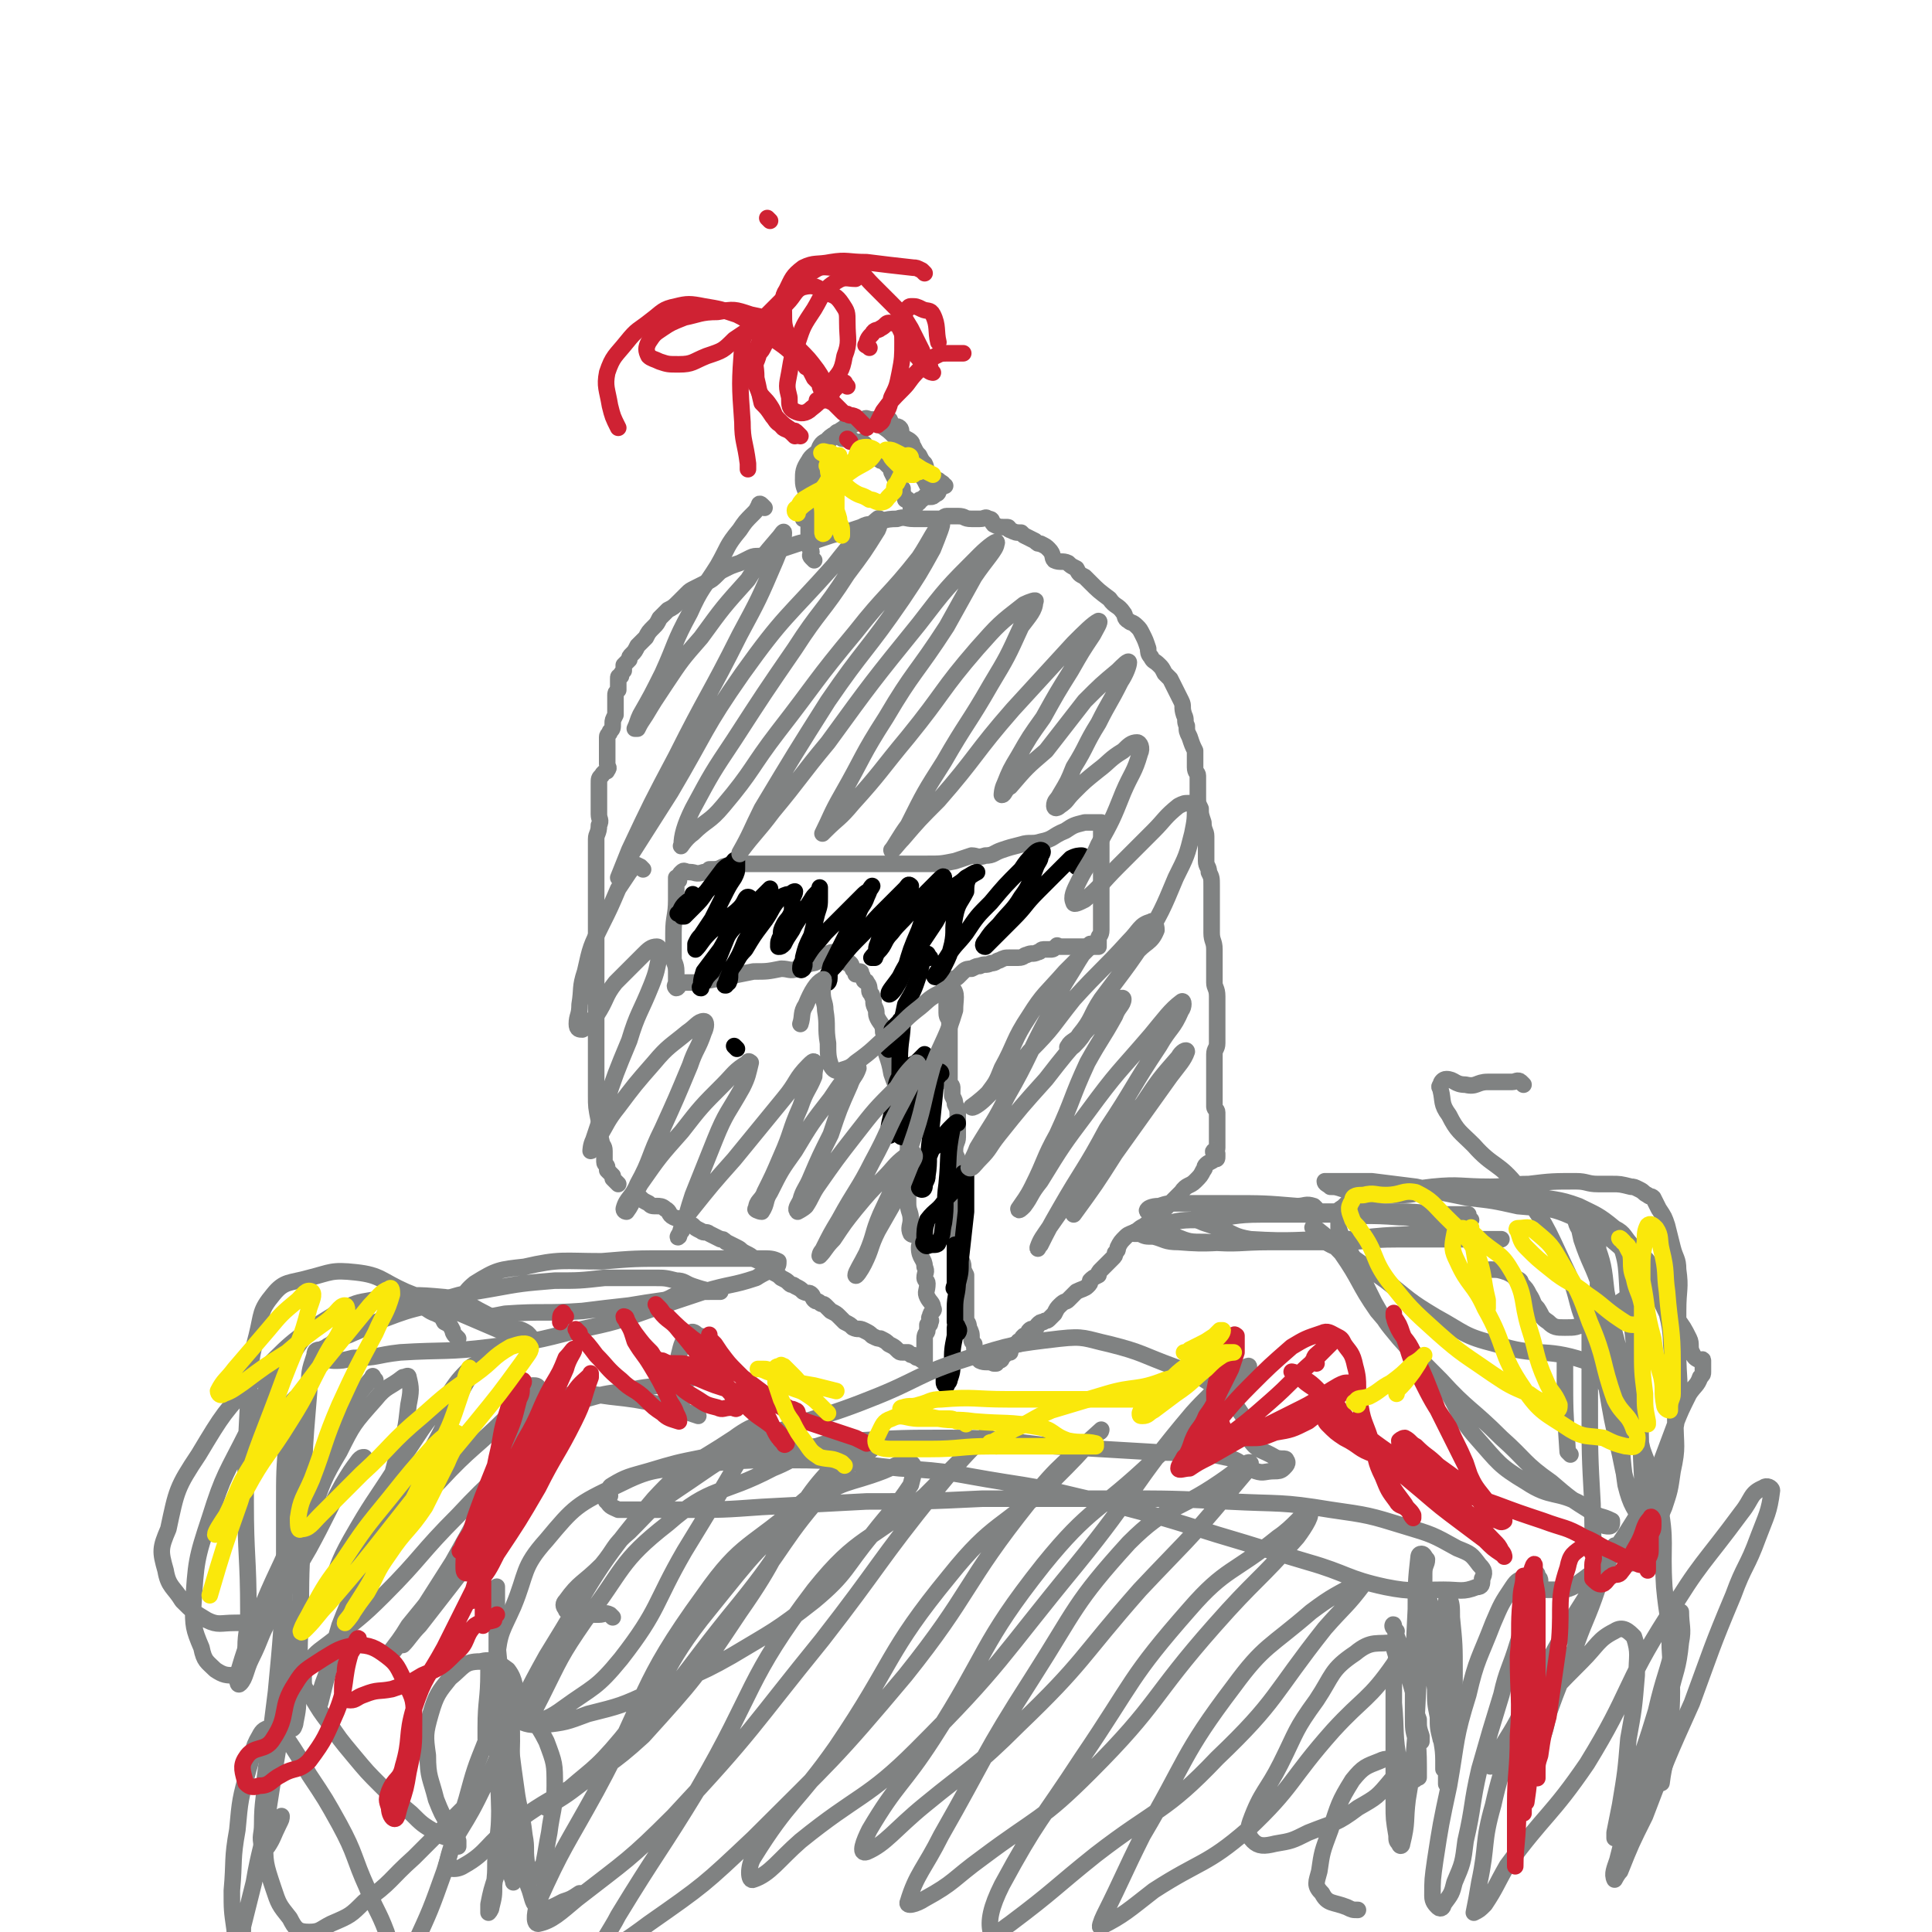
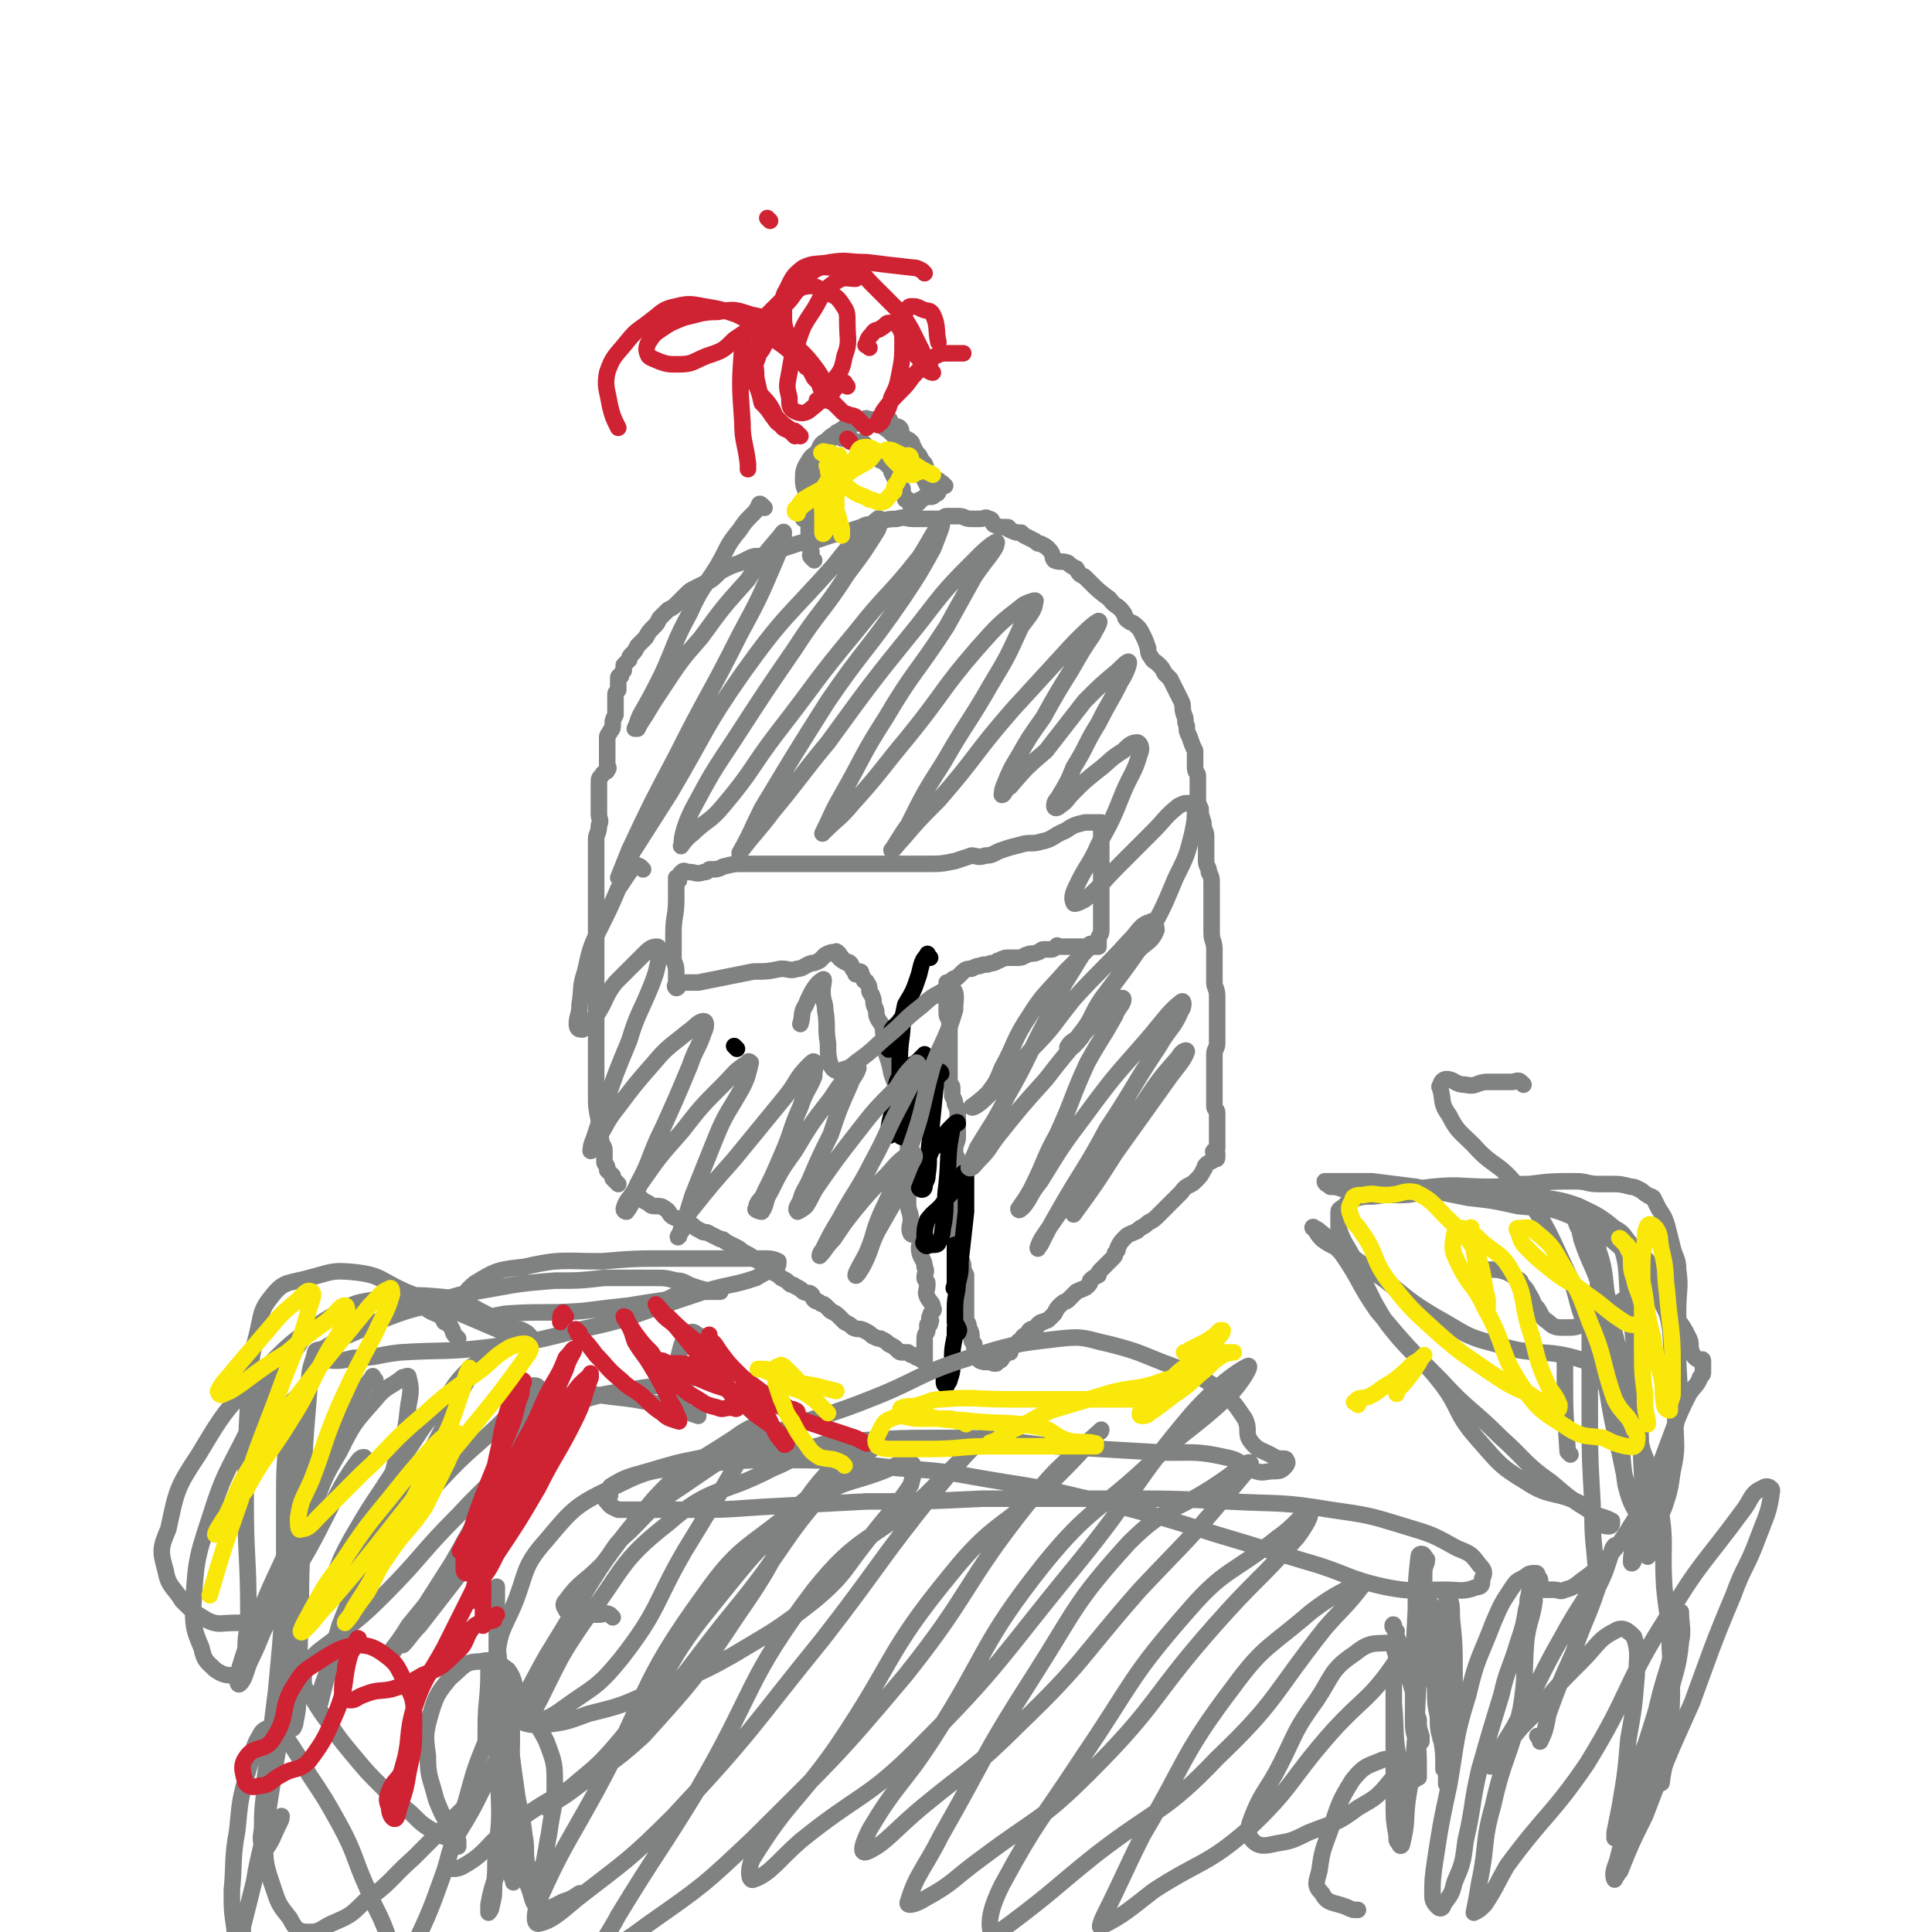
<svg xmlns="http://www.w3.org/2000/svg" viewBox="0 0 700 700" version="1.1">
  <g fill="none" stroke="rgb(128,130,130)" stroke-width="6" stroke-linecap="round" stroke-linejoin="round">
    <path d="M224,429c-1,-1 -1,-1 -1,-1 -1,-1 -1,-1 -1,-1 0,0 0,-1 0,-1 -1,-1 -1,-1 -2,-2 0,0 0,0 0,-1 0,0 0,0 0,0 0,-1 -1,-1 -1,-2 0,0 0,0 0,0 0,-1 0,-1 0,-1 0,-1 0,-1 0,-2 0,-1 0,-1 0,-1 0,-2 -1,-2 -1,-3 -1,-4 -1,-4 -1,-8 -1,-5 -1,-5 -1,-9 0,-6 0,-6 0,-13 0,-6 0,-6 0,-12 0,-5 0,-5 0,-9 0,-4 0,-4 0,-9 0,-3 0,-3 0,-6 0,-4 0,-4 0,-7 0,-6 0,-6 0,-11 0,-6 0,-6 0,-12 0,-5 0,-5 0,-10 0,-2 0,-2 0,-4 0,-2 1,-2 1,-5 1,-2 0,-2 0,-4 0,-3 0,-3 0,-6 0,-3 0,-3 0,-5 0,-2 0,-2 1,-3 1,-2 2,-1 2,-2 1,-1 0,-1 0,-2 0,-1 0,-1 0,-2 0,-1 0,-1 0,-2 0,-1 0,-1 0,-2 0,-1 0,-1 0,-2 0,-1 0,-1 0,-2 0,-1 1,-1 1,-2 1,-1 1,-1 1,-3 0,-1 0,-1 1,-3 0,-1 0,-1 0,-2 0,-1 0,-1 0,-3 0,-1 0,-1 0,-2 0,-1 0,-1 1,-2 0,-1 0,-1 0,-2 0,0 0,0 0,-1 0,-1 0,-1 0,-1 0,-1 0,-1 1,-1 0,-1 0,-1 1,-2 0,-1 0,-1 0,-2 1,-1 1,-1 2,-2 0,-1 0,-1 1,-2 1,-1 1,-1 2,-3 1,-1 1,-1 3,-3 1,-2 1,-2 3,-4 1,-1 1,-1 2,-3 1,-1 1,-1 3,-3 2,-1 2,-1 4,-3 1,-1 1,-1 3,-3 1,-1 1,-1 3,-2 2,-1 2,-1 4,-2 2,-1 2,-1 4,-3 1,-1 1,-1 3,-2 2,-1 2,-1 5,-2 2,-1 2,-1 4,-2 2,-1 3,0 5,-1 3,-1 3,-1 6,-2 3,-1 3,-1 6,-2 3,-1 3,0 6,-1 3,-1 3,-1 6,-2 3,-1 3,0 5,-1 3,-1 3,-1 6,-2 2,-1 2,-1 4,-1 4,-1 4,-2 9,-2 3,-1 3,0 6,0 3,0 3,0 5,0 2,0 2,0 4,0 2,0 2,-1 3,-1 2,0 2,0 4,0 3,0 2,1 5,1 1,0 2,0 3,0 2,0 2,-1 3,0 2,0 1,1 2,2 2,1 2,1 4,1 0,0 0,0 1,0 0,0 0,0 0,0 1,0 0,1 1,1 2,1 2,1 4,1 1,1 1,1 1,1 2,1 2,1 4,2 1,1 1,1 2,1 2,1 2,1 3,2 2,2 1,3 2,4 2,1 3,0 5,1 1,1 1,1 3,2 1,2 1,2 3,3 1,1 1,1 2,2 3,3 3,3 7,6 2,3 3,2 5,5 1,1 0,2 2,3 1,1 1,0 3,2 1,1 1,1 2,3 1,2 1,2 2,5 0,1 0,2 1,3 1,2 1,1 3,3 1,1 1,1 2,3 1,1 1,1 2,2 1,2 1,2 2,4 1,2 1,2 2,4 1,2 0,2 1,5 1,2 0,2 1,4 0,2 0,2 1,4 1,3 1,3 2,5 0,2 0,2 0,4 0,1 0,1 0,2 0,2 1,2 1,3 0,3 0,3 0,5 0,1 0,1 0,3 0,2 0,2 1,4 0,2 0,2 1,5 0,3 1,3 1,5 0,2 0,2 0,4 0,2 0,3 0,5 0,2 1,2 1,4 1,2 1,2 1,5 0,2 0,2 0,5 0,3 0,3 0,6 0,3 0,3 0,6 0,3 1,3 1,6 0,2 0,2 0,5 0,3 0,3 0,7 0,2 1,2 1,5 0,3 0,3 0,6 0,2 0,2 0,5 0,3 0,3 0,6 0,2 -1,2 -1,4 0,3 0,3 0,5 0,2 0,2 0,3 0,2 0,2 0,3 0,1 0,1 0,2 0,2 0,2 0,4 0,1 0,1 0,2 0,1 1,1 1,2 0,1 0,1 0,2 0,1 0,1 0,1 0,1 0,1 0,2 0,1 0,1 0,1 0,1 0,1 0,1 0,1 0,1 0,1 0,1 0,1 0,2 0,1 0,1 0,1 0,1 0,1 0,2 0,0 0,0 0,0 0,1 -1,1 -1,1 -1,0 0,1 0,1 0,0 1,0 1,0 0,0 0,1 0,1 0,1 0,1 -1,1 -1,1 -2,1 -3,2 -1,1 0,1 -1,2 -1,2 -1,2 -3,4 -2,2 -3,1 -5,4 -2,2 -2,2 -4,4 -2,2 -2,2 -4,4 -2,2 -2,2 -4,3 -2,2 -2,1 -4,3 -2,1 -3,1 -4,2 -2,2 -2,2 -3,4 0,1 0,1 -1,2 0,1 0,1 -1,2 -1,1 -1,1 -2,2 -1,1 -1,1 -2,2 -1,1 -1,1 -1,2 -2,1 -2,1 -3,2 0,1 0,1 -1,2 -1,1 -2,1 -4,2 -1,1 -1,1 -3,3 -1,1 -1,0 -3,2 -1,1 -1,1 -2,3 -1,1 -1,1 -2,2 -1,1 -1,0 -2,1 -1,0 -1,0 -2,1 0,0 0,1 -1,1 -1,1 -1,0 -2,1 -1,1 0,1 -1,2 0,0 0,0 -1,0 -1,1 -1,1 -1,2 -1,0 -1,0 -1,0 0,0 0,0 0,1 0,0 -1,0 -1,0 -1,1 -1,1 -2,2 0,0 0,0 0,1 -1,0 -1,0 -2,0 0,0 0,1 0,1 0,0 -1,0 -1,0 -1,0 0,1 0,1 0,1 -1,1 -1,1 -1,1 -1,0 -1,0 -1,0 0,1 0,1 0,0 -1,0 -1,0 -2,-1 -3,0 -5,-1 -1,-1 -1,-1 -1,-2 -1,-2 -1,-2 -1,-4 -1,-1 -1,-1 -1,-2 0,-2 0,-2 -1,-4 0,-2 -1,-2 -1,-3 0,-2 0,-2 0,-3 0,-1 0,-1 0,-3 0,-1 0,-1 0,-3 0,-1 0,-1 0,-3 0,-2 0,-2 0,-4 -1,-2 -1,-2 -1,-3 0,-2 -1,-2 -1,-4 0,-1 0,-1 0,-2 0,-2 0,-2 -1,-3 0,-2 0,-2 0,-4 0,-2 0,-2 0,-4 0,-2 -1,-2 -1,-4 0,-5 0,-5 0,-11 0,-3 1,-3 1,-6 0,-2 -1,-2 -1,-4 0,-3 1,-3 1,-5 0,-4 0,-4 0,-7 0,-3 0,-3 -1,-5 0,-1 0,-1 -1,-3 0,-1 0,-1 0,-3 0,-1 -1,-1 -1,-2 0,-2 0,-2 0,-4 0,-1 0,-1 0,-3 0,-1 0,-1 0,-3 0,-1 0,-1 0,-2 0,-1 0,-1 0,-2 0,-1 0,-1 0,-3 0,-1 0,-1 0,-2 0,-1 0,-1 0,-3 0,-1 -1,-1 -1,-3 0,-1 0,-1 0,-3 0,-1 0,-1 0,-2 0,0 0,0 0,-1 0,0 0,0 0,-1 0,0 0,0 0,-1 0,0 0,0 0,-1 0,0 0,0 0,-1 0,0 0,0 0,0 0,-1 0,-1 0,-1 1,0 1,0 1,0 1,0 1,-1 1,-1 1,-1 1,0 2,-1 1,-1 1,-1 2,-2 1,-1 2,-1 3,-1 2,-1 2,-1 3,-1 2,-1 2,0 4,-1 2,0 2,-1 3,-1 2,-1 2,-1 4,-1 2,0 2,0 3,0 2,0 2,-1 3,-1 2,-1 2,0 4,-1 1,0 1,-1 2,-1 2,0 2,0 3,0 1,0 1,-1 2,-1 0,-1 0,0 1,0 1,0 1,0 2,0 1,0 1,0 2,0 1,0 1,0 2,0 0,0 0,0 0,0 1,0 1,0 2,0 0,0 0,0 1,0 1,0 1,0 2,0 1,0 1,0 1,0 1,0 1,0 1,0 1,0 1,0 1,0 0,-1 0,-1 0,-3 0,-1 1,-1 1,-3 0,-1 0,-1 0,-2 0,-1 0,-1 0,-3 0,-1 0,-1 0,-2 0,-1 0,-1 0,-3 0,-1 0,-1 0,-2 0,-1 0,-1 0,-2 0,-1 0,-1 0,-1 0,-1 0,-1 0,-2 0,-1 0,-1 0,-2 0,-1 0,-1 0,-3 0,-1 0,-1 0,-3 0,-1 0,-1 0,-2 0,-1 0,-1 0,-2 0,-1 0,-1 0,-3 0,-1 0,-1 0,-2 0,-1 0,-1 0,-1 0,-1 0,-1 0,-2 0,0 0,0 0,0 0,-1 0,-1 0,-1 0,0 0,-1 0,-1 -1,0 -1,0 -3,0 -2,0 -2,0 -3,0 -4,1 -4,1 -7,3 -5,2 -4,3 -9,4 -3,1 -4,0 -7,1 -4,1 -4,1 -7,2 -3,1 -3,2 -6,2 -3,1 -3,0 -5,0 -3,1 -3,1 -6,2 -5,1 -5,1 -10,1 -3,0 -3,0 -7,0 -4,0 -4,0 -8,0 -3,0 -3,0 -7,0 -3,0 -3,0 -6,0 -4,0 -4,0 -8,0 -2,0 -2,0 -5,0 -2,0 -2,0 -5,0 -3,0 -3,0 -7,0 -4,0 -4,0 -8,0 -3,0 -3,0 -6,0 -3,0 -3,0 -7,1 -2,1 -2,1 -5,1 -1,1 -1,1 -2,1 -3,1 -3,0 -5,0 -2,0 -2,-1 -3,0 -1,1 -1,1 -1,2 0,1 0,1 0,1 0,0 -1,0 -1,0 0,0 0,-1 0,-1 0,0 0,1 0,1 0,4 0,4 0,7 0,6 -1,6 -1,12 0,4 0,4 0,9 0,2 1,2 1,5 0,2 0,2 0,4 0,1 -1,1 0,2 1,0 1,-2 2,-2 3,0 3,0 6,0 5,-1 5,-1 10,-2 5,-1 5,-1 10,-2 5,0 5,0 10,-1 3,0 3,1 6,0 2,0 2,-1 5,-2 1,0 1,0 3,-1 1,-1 1,-1 2,-2 2,-1 2,-1 4,-1 1,0 1,1 2,2 0,0 -1,-1 -1,-1 0,0 -1,0 -1,0 0,0 0,-2 0,-1 0,0 0,1 1,2 1,1 1,1 3,2 0,0 0,-1 1,0 1,1 0,1 1,2 0,1 1,0 1,1 0,0 0,0 0,1 0,0 1,-1 1,-1 1,0 1,0 1,1 1,1 0,1 1,2 0,1 1,0 1,1 1,1 1,2 1,3 0,1 1,1 1,2 1,2 0,2 1,4 1,2 0,2 1,4 1,2 2,2 2,5 1,1 0,2 0,3 1,6 2,6 3,12 2,6 3,6 4,12 1,4 2,4 2,8 0,5 0,5 0,10 0,3 0,3 0,6 0,2 0,2 0,4 0,3 0,3 0,7 0,3 1,3 1,6 0,2 -1,3 0,5 1,1 3,0 4,1 1,2 -1,2 -1,4 0,4 2,4 2,7 1,2 0,2 0,4 0,1 1,1 1,2 0,3 -1,3 0,5 1,2 2,2 2,4 1,1 -1,1 -1,3 -1,1 1,1 0,2 0,1 0,1 -1,1 0,1 0,1 0,1 0,1 0,1 0,1 0,1 -1,1 -1,3 0,0 0,0 0,1 0,0 0,0 0,1 0,0 0,0 0,1 0,1 0,1 0,2 0,0 0,0 0,0 0,1 0,1 0,1 0,1 0,1 0,1 0,1 0,1 0,1 -1,0 -1,0 -2,-1 -1,0 -1,0 -2,-1 -1,0 -1,0 -2,-1 -1,0 -1,0 -2,0 -1,0 -1,0 -2,-1 -1,-1 -1,-1 -3,-2 -1,-1 -1,-1 -3,-2 -1,0 -1,0 -3,-1 -1,-1 -1,-1 -3,-2 -2,-1 -2,0 -4,-1 -1,-1 -1,-1 -3,-2 -1,-1 -1,-1 -2,-2 -1,-1 -1,-1 -3,-2 -1,-1 -1,-1 -2,-2 -1,-1 -1,0 -2,-1 -1,-1 -1,0 -2,-1 -1,-1 0,-1 -1,-2 -1,-1 -1,0 -3,-1 -1,-1 -1,-1 -3,-2 -1,-1 -1,0 -2,-1 -1,-1 -1,-1 -3,-2 -1,-1 -1,-1 -3,-2 -2,-1 -1,-2 -3,-3 -2,-1 -2,-1 -4,-2 -1,-1 -1,-1 -3,-2 -2,-1 -1,-1 -3,-2 -2,-1 -2,-1 -4,-2 -1,-1 -1,-1 -2,-1 -2,-1 -2,-1 -4,-2 -1,-1 -2,0 -3,-1 -2,-1 -2,-1 -3,-2 -2,-1 -1,-1 -3,-2 -2,-1 -2,0 -4,-1 -2,-1 -1,-2 -3,-3 -1,-1 -2,-1 -3,-1 -2,0 -2,0 -3,-1 -2,-1 -2,-1 -3,-2 -1,-1 -1,-1 -1,-1 0,0 -1,0 -1,0 " />
    <path d="M295,203c-1,-1 -1,-1 -1,-1 -1,-1 0,-1 0,-2 0,-1 -1,-1 -1,-3 0,-1 0,-1 0,-2 0,-2 0,-2 0,-3 0,-2 0,-2 0,-3 1,-7 1,-7 2,-13 1,-4 1,-4 2,-8 0,-3 -1,-4 0,-6 1,-2 2,-2 4,-3 1,-1 0,-1 1,-1 1,0 2,0 3,0 0,0 0,-1 -1,-1 -1,-1 -1,0 -1,0 0,0 1,0 1,0 0,0 0,1 0,1 1,1 1,1 2,1 1,0 1,0 2,0 1,0 1,1 2,1 1,1 2,0 2,0 2,1 1,1 2,2 1,1 1,1 2,1 1,1 1,1 2,2 0,0 -1,1 0,1 1,1 1,1 2,1 1,1 1,1 2,2 1,1 1,1 1,2 1,2 1,2 2,4 1,1 1,1 2,2 0,1 0,1 0,2 1,1 1,1 1,2 0,0 1,0 1,0 1,1 1,1 1,1 0,1 0,1 0,2 0,0 1,-1 2,-1 0,0 0,-1 1,-1 0,-1 0,-1 1,-1 0,0 0,0 1,-1 1,0 1,0 2,0 1,0 1,0 2,-1 0,0 1,0 1,-1 1,-1 0,-1 1,-2 0,0 0,0 1,0 0,0 1,0 0,0 0,-1 -1,-1 -2,-2 -1,0 -1,0 -2,-1 -1,-1 -1,-1 -2,-2 -1,-1 0,-1 -1,-3 -1,-1 -1,-1 -2,-3 -1,-1 -1,-1 -2,-3 -1,-1 0,-1 -1,-2 -1,-1 -2,-1 -3,-2 -1,-1 0,-2 -1,-3 -1,-1 -2,0 -3,-1 -1,-1 0,-2 -1,-2 -1,-1 -1,0 -3,0 -2,0 -2,0 -3,0 -2,0 -2,-1 -3,0 -5,2 -6,2 -10,5 -4,2 -3,3 -6,6 -2,2 -3,2 -4,4 -2,3 -2,4 -2,7 0,3 1,3 1,5 0,2 0,2 0,4 0,2 0,2 0,3 0,1 -1,2 -1,2 0,0 0,0 0,-1 0,-2 0,-2 0,-3 0,-3 1,-3 1,-6 1,-4 1,-4 2,-8 2,-4 2,-4 4,-8 3,-3 3,-3 7,-6 1,-1 1,-2 4,-2 2,-1 2,-1 5,-1 2,0 3,0 5,1 3,2 3,2 5,4 3,2 3,1 5,4 2,2 1,3 2,6 2,3 2,3 4,6 1,2 1,2 2,4 " />
  </g>
  <g fill="none" stroke="rgb(0,0,0)" stroke-width="6" stroke-linecap="round" stroke-linejoin="round">
    <path d="M267,380c-1,-1 -1,-1 -1,-1 " />
-     <path d="M264,318c-1,-1 -1,-1 -1,-1 -1,-1 -1,0 -1,0 -1,1 -1,1 -2,2 -2,2 -2,2 -4,4 -2,2 -2,2 -3,3 -1,2 -1,2 -2,3 -1,1 -1,1 -3,2 0,0 0,0 -1,0 0,0 0,0 -1,0 0,0 -1,0 0,0 1,-2 1,-3 4,-5 0,0 0,0 0,0 1,-1 1,-2 1,-2 0,0 0,1 0,2 0,0 -1,0 -2,1 0,1 0,1 0,2 0,1 0,1 -1,2 0,0 -1,0 -1,1 0,0 1,0 1,0 1,-1 1,-1 3,-3 3,-3 3,-3 5,-6 3,-4 3,-4 6,-8 1,-1 1,-1 3,-2 1,-1 1,-2 2,-1 0,0 0,1 0,2 0,2 0,2 -1,4 -2,3 -2,3 -4,7 -2,4 -2,4 -4,8 -2,3 -2,3 -4,6 -1,1 -1,1 -2,3 0,1 0,2 0,2 2,-2 2,-3 5,-6 2,-2 3,-2 5,-4 3,-3 3,-2 6,-5 2,-2 2,-4 3,-4 1,0 1,1 0,2 -2,3 -2,3 -4,6 -3,5 -3,5 -5,10 -2,5 -2,5 -4,9 -2,2 -2,2 -3,4 -1,1 -2,2 -1,2 0,-2 0,-3 1,-6 3,-4 3,-4 6,-8 3,-5 2,-5 6,-9 3,-4 3,-4 7,-8 2,-2 4,-4 5,-5 0,0 -2,2 -3,4 -1,3 -1,3 -1,5 -2,5 -2,5 -5,10 -2,5 -2,5 -5,10 -1,2 0,3 -1,5 -1,1 -2,1 -1,1 0,-2 1,-3 2,-6 3,-4 2,-4 5,-7 3,-5 3,-5 6,-9 4,-5 3,-6 7,-10 2,-1 2,-1 4,-1 0,-1 1,-1 1,-1 0,1 -1,2 -1,3 0,2 0,2 0,4 -1,3 -2,3 -3,5 -1,2 -1,2 -1,4 -1,2 -1,2 -1,4 0,0 0,0 0,0 1,0 1,0 2,-1 1,-2 1,-2 3,-5 1,-2 1,-2 3,-5 2,-3 2,-3 4,-6 1,-2 2,-2 3,-4 0,0 0,-1 0,0 0,1 0,1 0,3 0,3 0,3 -1,6 -1,4 -1,4 -2,8 -2,4 -2,4 -3,8 0,2 1,2 0,4 0,0 -1,1 -1,0 0,-1 0,-2 2,-4 3,-5 3,-4 7,-9 4,-4 4,-4 8,-8 3,-3 3,-3 6,-6 1,-1 2,-1 3,-3 0,0 0,0 0,0 -1,1 -1,2 -2,4 -1,3 -2,3 -3,6 -3,5 -3,5 -6,11 -2,4 -2,4 -4,8 -1,3 0,5 -1,6 0,0 0,-2 0,-3 1,-2 2,-2 4,-5 4,-5 4,-5 9,-10 4,-5 4,-5 8,-9 4,-4 4,-4 7,-7 1,-1 1,-2 2,-1 0,0 -1,1 -2,3 -1,3 -1,3 -3,6 -2,3 -2,3 -4,6 -2,3 -2,3 -3,6 -1,2 0,3 -1,5 0,0 -2,0 -1,0 0,-1 1,-1 2,-2 3,-3 2,-4 5,-7 3,-4 4,-4 7,-8 3,-4 3,-4 6,-7 2,-2 2,-2 4,-4 1,-1 2,-2 2,-1 -1,0 -1,1 -2,3 -1,2 -1,2 -2,4 -3,6 -3,6 -5,12 -3,7 -3,7 -5,14 -2,3 -1,3 -3,6 -1,2 -3,4 -3,3 0,-1 2,-3 4,-6 2,-4 2,-4 5,-8 4,-6 4,-6 8,-12 3,-5 2,-6 5,-10 2,-4 3,-3 6,-6 2,-1 3,-2 4,-2 0,0 -2,1 -3,2 -1,2 -1,3 -1,5 -2,4 -3,4 -4,9 -1,5 0,5 -1,10 -1,4 -1,4 -3,8 -1,2 -2,3 -3,4 -1,0 0,-1 0,-1 2,-3 2,-3 4,-6 3,-5 4,-5 7,-9 4,-6 4,-6 9,-11 5,-6 5,-6 11,-12 2,-3 2,-3 5,-6 1,-1 2,-1 2,-1 1,0 1,1 0,2 0,2 -1,2 -2,5 -2,5 -2,6 -5,10 -3,5 -4,5 -8,10 -3,3 -3,3 -5,6 -1,1 -1,2 0,2 1,-1 2,-2 4,-4 3,-3 3,-3 6,-6 5,-5 4,-5 9,-10 4,-4 4,-4 8,-8 2,-2 2,-2 4,-4 2,-1 3,-1 4,-1 1,0 0,1 -1,2 0,1 0,1 -1,2 " />
    <path d="M337,347c-1,-1 -1,-2 -1,-1 -2,2 -2,3 -3,7 -2,6 -2,6 -5,11 -1,5 -1,5 -3,9 -1,2 -1,2 -2,5 -1,1 -1,3 -1,2 -1,0 0,-1 1,-3 0,-1 0,-1 0,-3 0,-1 0,-1 1,-2 1,-1 1,-1 2,-2 0,0 0,-1 1,0 0,6 -1,7 -1,14 0,7 0,7 -1,14 -1,5 -1,5 -2,10 0,1 0,1 0,3 0,0 -1,1 -1,0 0,-3 0,-3 1,-7 0,-3 0,-4 1,-7 1,-3 0,-4 2,-7 2,-2 2,-2 4,-4 2,-1 2,-1 3,-2 1,-1 1,-1 2,-2 0,0 0,1 0,1 0,1 0,1 -1,2 0,1 0,1 -1,2 -2,7 -2,7 -4,14 -1,4 -1,4 -2,9 0,1 0,1 0,2 0,0 -1,0 -1,-1 0,-1 0,-1 1,-3 2,-4 2,-4 3,-7 3,-5 3,-5 6,-10 1,-1 1,-2 3,-3 1,0 2,0 2,1 0,0 -1,0 -1,1 -1,1 -1,1 -1,3 -1,10 -1,10 -2,20 -1,6 0,7 -1,13 0,1 0,1 -1,3 0,1 0,2 -1,2 0,0 -1,0 -1,-1 0,-1 1,-2 1,-3 1,-4 1,-5 3,-9 1,-3 2,-2 4,-5 2,-3 2,-3 4,-5 1,-1 2,-2 2,-1 -1,0 -2,1 -2,2 -2,10 -1,10 -2,20 -1,7 0,7 -1,14 -1,4 0,4 -2,7 0,1 -1,1 -2,1 -2,0 -2,1 -3,0 -1,-1 0,-1 0,-2 0,-3 0,-4 1,-7 3,-4 4,-3 7,-8 3,-3 3,-3 5,-7 1,-1 1,-2 1,-2 0,0 1,0 1,1 0,1 0,1 0,2 0,6 0,6 0,11 -1,9 -1,9 -2,18 0,4 0,4 -1,8 0,1 -1,2 -1,2 -1,0 0,-1 0,-2 0,-6 0,-6 0,-11 0,-1 0,-1 0,-2 0,-1 0,-1 0,-1 0,0 1,0 1,1 0,6 0,6 0,12 0,5 -1,5 -1,10 0,3 0,3 0,5 0,1 1,1 1,2 1,1 0,2 0,2 0,-1 -1,-3 -1,-2 0,0 0,1 0,3 -1,5 -1,5 -1,10 0,3 0,3 -1,6 0,1 -1,1 -1,2 -1,0 -1,-1 -1,-1 0,-1 0,-1 0,-2 0,0 0,0 0,0 " />
  </g>
  <g fill="none" stroke="rgb(128,130,130)" stroke-width="6" stroke-linecap="round" stroke-linejoin="round">
    <path d="M176,479c-1,-1 -2,-1 -1,-1 2,-1 3,-1 8,-2 14,-1 14,0 28,-1 8,-1 8,-1 17,-2 6,-1 6,-1 13,-2 3,-1 3,-2 6,-2 6,-1 6,-1 12,-1 1,0 1,0 2,0 0,0 0,0 -1,0 -1,0 -1,0 -2,0 -4,-1 -4,-1 -7,-2 -3,-1 -3,-2 -6,-2 -4,-1 -4,-1 -8,-1 -9,0 -9,0 -18,0 -9,1 -9,1 -18,1 -12,1 -12,1 -23,3 -12,2 -12,2 -23,6 -8,2 -8,2 -16,5 -6,2 -6,3 -11,5 -4,2 -5,1 -8,4 -2,1 -2,1 -2,3 -1,0 1,0 1,1 0,0 -2,0 -2,1 1,0 2,1 4,1 3,0 3,0 7,-1 9,0 8,-1 17,-2 16,-1 17,0 33,-2 15,-2 16,-2 31,-6 14,-3 14,-3 28,-8 9,-3 9,-3 18,-6 10,-3 10,-2 19,-5 3,-2 4,-2 7,-4 1,0 1,-1 1,-2 -2,-1 -3,-1 -6,-1 -5,0 -5,0 -10,0 -11,0 -11,0 -23,0 -13,0 -13,0 -25,1 -14,0 -15,-1 -28,2 -9,1 -10,1 -18,6 -5,4 -4,6 -8,11 -1,0 -1,0 -1,1 " />
-     <path d="M477,438c-1,-1 -1,-1 -1,-1 -3,-1 -3,0 -6,0 -12,-1 -12,-1 -25,-1 -9,0 -9,0 -18,0 -4,0 -4,0 -7,1 -3,0 -4,1 -4,1 -1,1 0,1 1,1 1,1 2,1 3,2 3,3 2,5 6,7 5,2 5,2 11,2 12,1 12,0 23,0 12,0 12,0 24,0 11,0 11,-1 22,-1 7,-1 7,-1 14,-1 5,-1 6,-1 11,-2 0,0 1,0 1,-1 0,-1 -1,-1 -2,-1 -4,-2 -5,-1 -9,-2 -7,0 -7,-1 -14,-1 -12,-1 -12,0 -23,-1 -13,0 -13,0 -27,0 -10,0 -10,1 -21,2 -8,0 -8,0 -16,2 -3,0 -3,0 -7,2 -1,0 -2,0 -2,1 0,0 1,0 2,0 2,1 2,1 5,1 4,1 4,2 9,2 12,1 12,0 24,0 12,0 12,0 25,0 11,0 11,-1 22,-2 10,-1 10,0 20,-2 5,-1 5,-1 10,-3 2,0 3,0 5,-1 0,0 -1,-1 -1,-1 0,0 0,-1 0,-1 -4,0 -4,0 -8,0 -8,0 -8,-1 -17,-1 -11,0 -11,0 -22,0 -11,0 -11,0 -23,0 -8,0 -8,-1 -16,0 -5,0 -5,1 -10,2 -1,0 -3,0 -3,1 0,0 1,0 3,1 3,1 3,1 6,2 5,2 5,3 11,4 16,1 16,0 32,0 14,0 14,0 29,0 14,0 14,0 29,0 1,0 1,0 1,0 " />
    <path d="M580,569c-1,-1 -1,-1 -1,-1 -1,-1 -1,-2 -1,-3 -1,-10 -1,-10 -1,-20 -1,-18 -1,-18 -1,-37 0,-12 0,-12 0,-24 0,-7 0,-7 0,-13 " />
    <path d="M569,527c-1,-1 -1,-1 -1,-1 -1,-15 -1,-15 -1,-29 0,-2 0,-2 0,-3 " />
    <path d="M599,555c-1,-1 -1,-1 -1,-1 -3,-4 -3,-4 -5,-8 -4,-9 -4,-9 -6,-19 -3,-13 -3,-13 -5,-25 -2,-11 -2,-11 -3,-22 -1,-8 0,-8 0,-16 0,-9 0,-9 0,-17 0,-2 0,-3 0,-3 0,0 0,2 0,2 0,0 0,-1 0,-1 3,1 6,0 7,3 4,10 3,11 4,23 2,14 2,14 3,29 2,17 1,18 2,35 1,8 0,8 1,16 0,1 1,1 1,2 0,5 0,5 0,10 0,0 0,1 0,1 0,-4 0,-5 0,-9 0,-1 -1,-1 -1,-2 -4,-7 -5,-7 -7,-15 -3,-20 0,-20 -2,-41 -2,-14 -2,-14 -5,-29 -1,-9 -1,-10 -4,-18 0,-3 -2,-2 -4,-5 -1,-2 -1,-5 -1,-5 -1,0 -1,5 -1,5 -1,-1 -2,-6 -1,-5 0,1 1,4 2,9 3,9 4,9 7,18 4,12 4,12 7,24 5,17 4,17 8,34 3,9 5,9 6,19 3,15 1,15 2,31 1,11 2,11 2,22 1,16 1,16 0,33 -1,8 -2,8 -3,16 " />
    <path d="M118,490c-1,-1 -1,-2 -1,-1 -2,0 -3,0 -3,2 -2,6 -2,6 -2,13 -2,24 -2,24 -2,49 -1,17 -1,17 -1,34 -1,13 0,13 -1,26 0,6 0,6 -1,11 0,1 -1,3 -1,2 -1,-1 -1,-3 -1,-6 -1,-8 -1,-8 -1,-17 0,-11 0,-11 -1,-23 0,-17 0,-17 0,-34 0,-13 0,-13 1,-25 0,-6 0,-6 2,-12 0,-1 0,-2 1,-2 0,-1 0,0 0,1 0,4 0,4 0,8 0,10 0,10 -1,20 -1,18 -1,18 -3,35 -1,21 -1,21 -3,42 -2,16 -2,16 -4,31 0,8 -1,8 -1,17 0,4 -1,4 0,8 0,0 1,1 2,0 2,-3 2,-4 4,-8 1,-2 1,-2 1,-3 " />
    <path d="M179,633c-1,-1 -1,-1 -1,-1 -1,-1 -2,-1 -2,-2 0,-2 0,-2 0,-4 0,-10 1,-10 1,-20 0,-1 0,-1 0,-1 2,-1 4,-2 5,0 3,5 2,6 3,13 1,16 0,16 0,31 0,9 0,9 0,18 0,6 1,6 1,12 0,1 0,3 0,3 0,-1 -1,-2 -1,-5 -1,-8 -1,-8 -1,-16 -1,-14 -1,-14 -1,-27 -1,-15 -2,-15 -2,-30 -1,-10 -1,-10 -1,-21 0,-4 0,-9 0,-8 0,0 0,5 0,11 0,12 0,12 0,23 0,23 0,23 1,47 0,6 0,6 0,12 " />
    <path d="M506,591c-1,-1 -1,-1 -1,-1 -1,-1 0,-2 0,-1 1,4 1,4 3,9 2,8 2,8 4,15 1,5 0,5 2,10 0,3 0,3 1,6 0,1 0,1 0,2 0,0 -1,0 -2,-1 -1,-3 -1,-4 -1,-8 0,-19 0,-19 1,-39 0,-9 0,-10 1,-19 0,0 0,-1 1,-1 1,0 1,1 2,2 0,2 -1,2 -1,5 0,9 0,9 -1,18 -1,20 -1,20 -2,39 -1,13 -1,13 -3,25 -1,8 0,8 -2,16 0,1 -1,1 -1,0 -1,-1 -1,-1 -1,-3 -1,-6 -1,-6 -1,-11 0,-10 0,-10 0,-19 0,-9 0,-9 0,-18 0,-5 0,-5 0,-10 0,-1 0,-1 0,-3 0,0 0,0 0,0 0,1 0,2 0,4 0,4 0,4 0,9 1,11 0,11 2,22 0,3 0,4 2,7 1,1 2,0 3,-1 1,0 1,-1 2,-1 0,-2 0,-2 0,-4 0,-10 -1,-10 -1,-20 0,-12 0,-12 0,-24 0,-7 0,-7 1,-15 0,-3 0,-6 1,-7 0,-1 1,1 2,3 1,3 1,4 2,7 1,8 2,8 2,16 1,13 0,13 1,26 0,6 1,6 1,12 0,1 0,1 0,2 0,1 0,1 0,1 0,-1 0,-2 0,-4 0,-4 1,-4 1,-8 0,-11 -1,-11 -1,-23 0,-9 0,-9 0,-17 0,-4 1,-4 1,-9 0,0 0,0 0,0 0,-1 1,-2 1,-1 1,2 1,3 1,7 1,10 1,10 1,20 0,11 0,11 -1,23 0,3 -1,5 -1,7 0,0 0,-1 0,-2 0,-2 -1,-2 -1,-3 -1,-1 -2,0 -2,-1 -1,-4 -1,-4 -1,-8 -1,-5 -1,-5 -1,-10 -1,-8 -1,-8 0,-16 0,-1 1,-1 2,-1 1,0 2,0 2,1 1,2 0,2 0,5 0,13 0,13 0,27 0,9 0,10 0,18 0,1 0,0 0,-1 " />
    <path d="M552,393c-1,-1 -1,-1 -1,-1 -1,-1 -2,0 -3,0 -1,0 -1,0 -2,0 -1,0 -1,0 -2,0 -2,0 -2,0 -5,0 -4,0 -4,2 -8,1 -4,0 -4,-2 -7,-2 -1,0 -2,1 -2,2 -1,1 0,1 0,2 1,4 0,5 3,9 3,6 4,6 9,11 7,8 9,6 16,15 10,13 10,14 17,29 6,12 3,14 10,25 4,7 7,6 11,13 3,3 2,4 2,8 1,1 0,2 0,1 0,0 2,-2 1,-2 -2,-2 -5,0 -8,-1 -5,-4 -3,-8 -9,-10 -15,-5 -17,-1 -32,-6 -12,-3 -11,-4 -22,-10 -10,-6 -9,-6 -18,-13 -7,-5 -7,-5 -14,-10 -5,-3 -5,-2 -9,-5 -2,-2 -2,-3 -3,-4 0,-1 -1,0 0,0 0,0 1,0 2,1 4,3 4,4 8,8 7,10 6,11 13,21 11,13 11,13 23,25 10,11 11,10 22,21 9,8 8,9 18,16 7,6 7,6 15,11 3,2 3,1 7,3 0,0 0,0 0,1 0,0 0,1 -1,1 -1,0 -2,0 -3,-1 -4,-3 -3,-5 -7,-7 -9,-5 -11,-2 -20,-8 -10,-6 -10,-7 -18,-16 -8,-9 -6,-11 -13,-20 -7,-9 -8,-8 -15,-16 -5,-6 -5,-6 -9,-13 -4,-8 -4,-8 -7,-15 -3,-6 -4,-6 -6,-12 0,-3 0,-3 0,-6 0,-1 1,-1 2,-2 2,-2 2,-2 5,-3 4,-1 4,0 9,-1 9,-1 9,-2 18,-3 10,-1 10,0 21,0 7,0 7,-1 14,-1 8,-1 9,-1 17,-1 4,0 4,1 8,1 2,0 2,0 5,0 3,0 3,0 7,1 1,0 1,0 3,1 2,1 1,1 3,2 1,1 1,0 2,1 1,2 1,2 2,4 2,3 2,3 3,6 1,4 1,4 2,8 1,4 2,4 2,8 1,7 0,7 0,15 0,7 0,7 0,15 0,10 1,10 0,20 -1,10 -2,10 -4,21 -3,9 -3,9 -6,19 -3,7 -3,6 -5,13 -1,1 -1,1 -1,2 0,1 -1,2 -1,1 0,-2 0,-3 1,-5 2,-6 1,-6 3,-12 3,-9 3,-9 6,-17 3,-8 3,-8 6,-16 2,-5 2,-5 5,-11 2,-3 3,-3 4,-6 1,-1 1,-1 1,-2 0,-1 0,-1 0,-2 0,-1 0,-2 0,-2 0,-1 -1,0 -1,0 -2,-1 -2,-1 -3,-3 -1,-2 0,-3 -1,-5 -2,-4 -2,-4 -5,-8 -2,-5 -2,-5 -5,-10 -1,-3 0,-4 -3,-7 -3,-5 -3,-4 -7,-8 -4,-4 -3,-5 -7,-7 -6,-5 -7,-5 -13,-8 -8,-3 -9,-2 -17,-4 -8,-2 -8,-2 -16,-3 -10,0 -10,1 -19,1 -7,1 -7,2 -13,2 -6,0 -6,-1 -12,-1 -4,-1 -4,-1 -8,-1 -3,-1 -3,-1 -5,-1 -1,-1 -2,-1 -2,-2 0,0 0,0 1,0 1,0 1,0 2,0 2,0 2,0 4,0 5,0 5,0 10,0 8,1 8,1 16,2 9,2 9,2 19,4 9,1 9,1 18,3 10,1 11,0 20,4 8,3 9,4 16,10 6,5 6,6 11,12 4,6 4,7 7,13 2,8 1,8 2,16 1,12 1,12 1,23 0,9 1,9 -1,18 -1,7 -1,7 -3,13 -2,5 -3,5 -5,10 -2,2 -1,2 -3,4 -1,2 -1,2 -2,3 0,0 0,-1 0,-1 0,-3 0,-3 1,-5 1,-4 1,-4 3,-7 2,-5 2,-5 4,-11 1,-4 1,-4 3,-8 1,-3 0,-3 1,-6 0,0 1,-1 1,-1 0,0 -1,0 -1,1 -2,4 -2,4 -4,8 -4,9 -4,10 -9,18 -5,8 -5,8 -10,14 -4,4 -4,4 -8,7 -3,2 -3,3 -7,4 -2,1 -2,0 -4,0 -1,0 -2,0 -3,0 -1,0 -1,0 -2,-1 0,-1 0,-1 0,-2 0,-1 0,-1 -1,-2 0,-1 0,-1 -1,-1 -1,0 -2,0 -3,1 -3,2 -3,1 -5,4 -4,6 -4,6 -7,13 -5,13 -6,13 -9,26 -5,16 -4,16 -7,33 -3,14 -3,14 -5,27 -1,7 -1,7 -1,13 0,2 1,3 2,4 1,1 2,0 2,-1 3,-4 3,-4 4,-8 3,-7 3,-7 4,-15 3,-13 2,-13 5,-26 4,-14 4,-14 8,-27 2,-9 3,-9 6,-19 2,-6 2,-6 3,-12 1,-3 0,-3 1,-5 0,-1 0,-2 1,-2 0,0 1,0 1,0 0,2 0,2 0,4 -1,7 -2,7 -3,14 -1,12 0,13 -2,25 -4,18 -6,17 -10,35 -4,14 -2,14 -5,28 -1,6 -1,6 -2,11 0,0 0,0 0,0 2,-1 2,-1 4,-3 4,-6 4,-7 8,-14 14,-19 16,-18 29,-37 16,-26 13,-28 29,-53 12,-20 13,-19 27,-38 4,-5 3,-7 8,-9 1,-1 3,0 3,1 -1,8 -2,9 -5,17 -4,11 -5,10 -9,21 -8,19 -8,20 -15,39 -9,20 -9,20 -17,41 -5,10 -5,10 -9,20 -1,1 -2,3 -2,3 -1,-2 0,-4 1,-7 2,-8 2,-8 5,-16 3,-10 4,-10 7,-20 4,-12 4,-12 7,-24 2,-9 3,-9 4,-19 1,-5 0,-6 0,-11 0,0 0,0 0,1 -1,4 -1,4 -2,9 -3,13 -4,13 -7,26 -4,13 -4,13 -9,26 -2,7 -2,7 -5,15 0,2 -1,4 -1,5 0,0 0,-1 0,-2 1,-5 1,-5 2,-10 2,-12 2,-12 3,-24 2,-11 2,-11 3,-23 0,-7 1,-8 -1,-14 -2,-2 -4,-4 -7,-2 -6,3 -6,5 -12,11 -9,9 -9,9 -17,19 -6,6 -6,6 -11,13 -3,3 -4,5 -5,6 0,0 1,-2 2,-3 4,-8 5,-8 9,-16 8,-14 7,-14 15,-28 6,-11 7,-11 13,-22 3,-5 4,-6 6,-11 0,0 -1,1 -1,2 -2,6 -2,7 -5,13 -4,12 -5,12 -9,24 -5,11 -5,11 -9,22 -1,5 -1,6 -3,10 0,0 0,-1 -1,-2 0,0 0,0 0,0 " />
    <path d="M597,468c-1,-1 -1,-2 -1,-1 -6,2 -6,3 -11,6 -5,3 -5,4 -10,6 -4,2 -4,2 -8,2 -3,0 -4,0 -6,-2 -3,-2 -2,-2 -4,-5 -2,-2 -1,-2 -3,-5 -1,-2 -1,-2 -3,-4 0,-1 0,-1 -2,-2 -1,-1 -1,-1 -3,-2 -3,-1 -3,-1 -6,-1 -3,0 -3,1 -7,1 0,0 0,0 -1,0 " />
    <path d="M277,184c-1,-1 -1,-1 -1,-1 -1,-1 -1,0 -1,0 -1,2 -1,2 -2,3 -3,3 -3,3 -5,6 -5,6 -4,6 -8,13 -5,8 -6,8 -10,17 -6,11 -5,11 -10,22 -4,8 -4,8 -8,15 -1,2 -1,3 -2,5 0,0 1,0 1,0 1,-2 1,-2 3,-5 3,-5 3,-5 7,-11 6,-9 6,-9 13,-17 8,-11 8,-11 17,-21 5,-8 5,-8 11,-15 1,-1 2,-3 2,-2 0,3 -1,5 -3,10 -6,14 -6,14 -13,27 -11,22 -12,22 -23,44 -9,17 -9,17 -17,34 -2,5 -4,10 -4,10 0,0 2,-5 5,-9 7,-11 7,-11 14,-22 13,-22 12,-23 26,-43 15,-21 16,-20 33,-39 7,-9 9,-11 16,-17 1,-1 1,2 0,4 -5,8 -5,8 -11,16 -9,14 -10,13 -19,27 -11,16 -11,16 -22,33 -8,12 -8,12 -15,25 -3,6 -4,10 -4,13 -1,2 1,-2 4,-4 5,-5 6,-4 11,-10 11,-13 10,-14 20,-27 14,-18 13,-18 28,-36 11,-14 12,-13 23,-27 4,-6 6,-11 8,-12 1,-1 -1,4 -3,9 -5,9 -5,9 -11,18 -13,19 -14,18 -27,37 -12,19 -12,19 -24,39 -4,8 -4,9 -8,16 0,1 0,0 0,0 6,-8 6,-7 12,-15 10,-12 10,-13 20,-25 16,-22 16,-22 33,-43 10,-13 10,-13 22,-25 3,-3 7,-6 6,-4 0,2 -4,6 -8,12 -5,9 -5,9 -10,18 -11,17 -12,16 -22,33 -9,14 -8,14 -16,28 -4,7 -4,8 -7,14 0,0 1,-1 1,-1 5,-5 5,-4 10,-10 10,-11 10,-12 20,-24 13,-16 12,-17 25,-32 8,-9 8,-9 17,-16 2,-1 5,-2 4,-1 0,3 -2,5 -5,9 -5,11 -5,11 -11,21 -8,14 -9,14 -17,28 -7,11 -7,11 -13,23 -3,4 -5,8 -6,9 0,1 2,-2 4,-4 6,-7 6,-7 13,-14 14,-16 13,-17 27,-33 11,-12 11,-12 22,-24 4,-4 7,-7 9,-8 1,0 -1,3 -2,5 -4,6 -4,6 -8,13 -5,8 -5,8 -10,17 -5,7 -5,7 -9,14 -3,5 -3,5 -5,10 -1,2 -1,4 -1,4 1,0 1,-2 3,-3 6,-7 6,-7 13,-13 7,-9 7,-9 14,-18 6,-6 6,-6 12,-11 2,-2 4,-4 4,-3 0,1 -1,4 -3,7 -4,8 -4,7 -8,15 -5,8 -4,8 -9,16 -2,5 -2,5 -5,10 -1,2 -2,2 -2,4 0,1 1,1 2,0 3,-2 2,-2 5,-5 4,-4 4,-4 9,-8 4,-3 4,-4 9,-7 2,-2 3,-3 5,-3 1,0 2,2 1,4 -2,7 -3,7 -6,14 -4,10 -4,10 -9,19 -3,7 -4,7 -7,13 -2,4 -3,6 -2,8 0,1 2,0 4,-1 6,-5 6,-6 12,-12 6,-6 6,-6 13,-13 4,-4 4,-5 9,-9 2,-1 2,-1 4,-1 1,0 2,0 2,1 0,5 0,5 -1,10 -2,8 -2,8 -6,16 -5,12 -5,12 -12,24 -8,12 -9,12 -17,24 -4,7 -3,8 -8,13 -1,1 -3,1 -2,0 1,-2 3,-2 4,-4 5,-6 4,-7 8,-13 6,-8 6,-8 12,-16 4,-5 6,-4 8,-9 0,-2 -1,-4 -2,-3 -4,1 -4,3 -8,7 -10,11 -10,10 -20,21 -8,10 -7,10 -16,19 -7,9 -8,9 -16,17 -2,2 -5,4 -5,3 0,0 3,-2 6,-5 3,-4 3,-4 5,-9 5,-9 4,-10 10,-19 5,-8 6,-8 13,-16 4,-4 4,-4 9,-9 0,0 0,-1 0,-1 -3,4 -3,4 -6,9 -5,8 -5,8 -9,17 -8,15 -7,15 -15,29 -5,10 -5,9 -11,19 -1,3 -3,6 -3,7 1,1 2,-1 4,-3 4,-4 3,-4 7,-9 8,-10 8,-10 17,-20 7,-9 7,-9 15,-18 5,-5 5,-6 10,-10 1,-1 3,-2 3,-1 0,2 -2,3 -3,6 -5,9 -5,8 -10,17 -6,13 -5,13 -11,26 -5,9 -4,9 -9,19 -2,4 -3,5 -5,8 0,1 1,0 2,-1 3,-4 2,-4 6,-9 8,-13 8,-13 17,-25 11,-15 11,-14 23,-28 5,-6 7,-9 11,-12 1,-1 1,2 0,3 -3,7 -4,6 -8,13 -10,15 -9,15 -19,30 -8,15 -9,15 -17,29 -4,7 -4,7 -7,13 -1,1 -1,2 -1,1 1,-3 2,-4 4,-7 7,-10 7,-10 14,-19 9,-13 9,-13 20,-26 6,-9 6,-9 13,-17 1,-2 3,-3 3,-2 -1,3 -3,5 -6,9 -10,14 -10,14 -20,28 -7,11 -7,11 -15,22 " />
    <path d="M233,315c-1,-1 -1,-1 -1,-1 -2,-1 -2,-1 -3,0 -1,1 0,1 -1,2 -2,3 -2,3 -4,6 -3,7 -3,7 -6,13 -4,8 -4,8 -6,17 -2,6 -1,6 -2,12 0,4 -1,4 -1,7 0,2 1,2 2,2 2,-1 2,-2 5,-5 4,-6 3,-7 7,-12 5,-5 5,-5 10,-10 2,-2 3,-3 5,-3 1,0 1,1 1,3 -1,5 -1,6 -3,11 -4,10 -5,10 -8,20 -5,12 -5,12 -9,24 -2,6 -2,6 -4,12 -1,2 -1,4 -1,4 1,0 1,-3 3,-5 3,-5 3,-6 7,-11 6,-8 6,-8 13,-16 5,-6 6,-6 12,-11 3,-2 4,-4 6,-4 1,0 1,2 0,4 -2,6 -3,6 -5,12 -5,12 -5,12 -10,23 -5,10 -4,11 -9,20 -2,5 -4,5 -5,9 0,1 1,1 1,1 3,-4 2,-5 5,-10 7,-10 7,-10 15,-19 7,-9 7,-9 15,-17 4,-4 4,-5 9,-8 0,-1 1,0 1,0 -1,4 -1,5 -3,9 -5,9 -6,9 -10,19 -4,10 -4,10 -8,20 -2,6 -2,7 -4,13 -1,1 -2,3 -1,2 1,-3 1,-5 4,-9 8,-10 8,-10 16,-19 9,-11 9,-11 18,-22 5,-6 4,-7 9,-12 1,-1 2,-2 2,-1 1,1 0,2 0,5 -2,5 -3,5 -5,11 -4,9 -3,9 -7,18 -3,7 -3,7 -6,13 -1,3 -3,3 -3,6 -1,0 1,1 2,1 2,-3 1,-4 3,-7 4,-8 4,-8 9,-15 6,-10 6,-10 13,-19 4,-6 4,-6 9,-11 0,0 1,-1 1,0 -1,3 -2,3 -3,6 -4,9 -4,9 -7,18 -4,8 -4,8 -7,15 -2,5 -3,5 -4,9 -1,2 -2,3 -1,4 0,0 2,-1 3,-2 2,-3 2,-4 4,-7 7,-10 7,-10 14,-19 7,-9 7,-9 15,-17 3,-5 4,-6 7,-9 1,0 1,2 0,3 -2,6 -2,5 -5,11 -6,11 -5,11 -11,22 -5,10 -6,10 -12,21 -3,5 -3,5 -6,11 -1,1 -1,2 -1,2 2,-2 2,-3 5,-6 4,-6 4,-6 8,-11 5,-6 5,-6 10,-11 4,-4 4,-5 8,-8 1,-1 3,-2 3,-1 1,1 0,2 -1,4 -2,5 -2,5 -4,10 -4,7 -4,7 -8,14 -3,6 -2,6 -5,12 -1,2 -3,5 -3,4 0,-1 2,-4 4,-8 3,-7 2,-7 5,-14 6,-13 6,-12 11,-25 5,-14 4,-15 8,-29 4,-10 5,-10 8,-20 0,-4 1,-6 -1,-8 -1,-1 -3,1 -5,2 -4,2 -4,3 -8,6 -5,4 -4,4 -10,9 -6,5 -5,5 -12,10 -2,2 -3,2 -6,3 -1,0 -2,0 -3,-2 -1,-3 -1,-4 -1,-8 -1,-6 0,-6 -1,-12 0,-3 -1,-3 -1,-7 0,-2 1,-5 0,-4 -2,1 -4,4 -6,9 -2,3 -1,4 -2,7 " />
    <path d="M136,500c-1,-1 -1,-2 -1,-1 -6,7 -6,7 -11,16 -9,18 -8,19 -16,37 -7,18 -8,17 -15,35 -4,10 -4,10 -7,20 0,2 0,4 1,3 2,-2 2,-5 4,-9 4,-8 3,-8 7,-15 7,-13 7,-13 14,-25 6,-11 6,-12 12,-23 3,-5 3,-5 6,-9 1,-1 1,-1 2,-1 " />
    <path d="M166,485c-1,-1 -1,-1 -1,-1 -1,-1 -1,-2 -1,-2 -1,-2 -1,-2 -3,-3 -1,-2 -1,-2 -3,-3 -3,-1 -3,-2 -6,-3 -4,-1 -4,-1 -8,-2 -4,0 -5,-1 -9,0 -6,1 -6,1 -12,4 -9,6 -10,5 -16,14 -11,13 -10,14 -17,29 -8,16 -9,16 -14,32 -5,15 -5,16 -6,32 0,7 0,8 3,15 1,5 2,5 5,8 3,2 4,2 7,2 2,0 3,-1 4,-3 1,-2 0,-3 0,-7 0,-6 1,-6 1,-13 0,-20 -1,-20 -1,-40 0,-18 0,-18 1,-37 1,-11 0,-12 3,-23 2,-8 1,-9 6,-15 4,-5 6,-4 13,-6 8,-2 8,-3 17,-2 9,1 9,3 18,7 10,4 10,4 20,8 7,3 7,3 14,6 4,2 4,2 8,3 2,1 2,1 3,1 0,0 1,0 1,0 0,-1 -1,-2 -2,-3 -3,-2 -3,-1 -6,-2 -5,-2 -5,-3 -9,-5 -8,-4 -7,-5 -15,-6 -11,-1 -12,-1 -22,1 -10,2 -11,1 -19,6 -15,9 -15,10 -27,22 -12,13 -12,13 -21,28 -8,12 -8,13 -11,27 -3,7 -3,8 -1,15 1,6 3,6 6,11 4,4 4,4 9,7 4,2 5,1 10,1 4,0 5,0 9,-2 3,-3 3,-3 6,-7 4,-6 4,-6 7,-13 4,-9 2,-9 6,-18 4,-11 4,-12 10,-22 5,-10 5,-10 13,-19 4,-5 5,-4 10,-8 1,0 2,-1 2,0 1,4 1,5 0,10 -1,9 -1,9 -4,18 -5,19 -4,19 -11,37 -4,12 -5,12 -10,25 -3,10 -2,10 -5,20 -1,4 -2,8 -2,8 -1,0 0,-4 1,-7 3,-8 3,-8 6,-15 7,-17 6,-18 14,-35 9,-19 10,-18 20,-36 7,-13 6,-13 13,-25 2,-4 5,-5 5,-6 1,-1 -2,1 -4,2 -5,5 -5,5 -9,11 -10,12 -9,12 -18,25 -9,14 -9,13 -17,27 -5,9 -4,9 -8,18 -1,3 -2,6 -2,6 0,1 1,-1 3,-3 5,-7 5,-7 11,-14 13,-15 14,-14 28,-28 12,-13 13,-12 25,-24 5,-5 4,-7 9,-11 1,0 2,0 2,1 -1,4 -2,5 -4,10 -5,10 -5,10 -10,20 -8,17 -8,17 -17,33 -7,11 -7,11 -14,22 -4,6 -4,6 -8,11 -1,0 -2,0 -1,0 3,-4 4,-5 7,-10 9,-11 9,-11 17,-22 11,-14 11,-14 21,-28 7,-10 7,-10 15,-20 3,-5 4,-7 6,-10 1,0 0,1 -1,2 -3,5 -3,5 -6,9 -7,11 -7,11 -14,22 -10,15 -10,15 -20,29 -7,9 -7,9 -14,18 -3,3 -4,5 -6,7 0,0 1,-2 2,-3 4,-5 4,-5 8,-11 8,-12 8,-12 16,-24 9,-13 9,-13 18,-25 6,-10 7,-10 13,-20 2,-3 4,-6 4,-7 0,0 -2,2 -4,4 -5,6 -5,6 -10,12 -13,14 -14,13 -27,27 -14,14 -13,15 -27,29 -9,9 -9,8 -18,16 -5,4 -6,4 -9,8 -2,3 -2,4 -2,7 0,3 1,3 3,6 3,5 3,5 6,9 4,6 4,6 9,12 5,6 5,6 10,11 5,5 5,5 11,10 4,4 4,4 9,7 3,2 3,1 6,3 1,1 2,2 2,2 0,0 0,-1 0,-2 -1,-3 -2,-3 -3,-5 -3,-5 -3,-5 -5,-10 -2,-8 -3,-8 -3,-16 -1,-7 -1,-8 1,-15 2,-7 3,-8 7,-13 5,-4 5,-6 11,-6 4,-1 6,0 10,3 3,4 2,6 4,11 5,8 6,7 10,15 3,8 3,8 3,16 0,9 -1,9 -2,17 -1,5 -1,6 -2,11 -1,2 -1,2 -2,4 -1,1 -2,2 -2,1 -2,-1 -2,-2 -2,-4 -1,-6 0,-6 -1,-11 -1,-9 -2,-9 -3,-17 -1,-7 -1,-7 -2,-15 -1,-3 0,-4 -2,-7 -1,-1 -3,-2 -5,-1 -2,1 -1,3 -2,6 -4,10 -4,10 -7,21 -4,13 -4,13 -8,26 -5,14 -5,14 -11,27 -2,5 -2,8 -5,11 -1,0 -2,-2 -2,-4 -2,-6 -1,-6 -3,-12 -3,-8 -4,-8 -7,-16 -5,-11 -4,-12 -10,-23 -5,-9 -5,-9 -11,-18 -4,-7 -4,-7 -8,-13 -2,-3 -3,-4 -5,-4 -3,0 -4,1 -5,3 -3,5 -2,6 -4,12 -3,11 -3,11 -4,22 -2,11 -1,11 -2,22 0,7 0,7 1,14 0,2 1,4 1,4 2,0 2,-3 2,-5 2,-8 2,-8 4,-16 2,-12 3,-12 5,-25 2,-13 2,-13 4,-25 2,-8 2,-8 4,-16 0,-3 0,-5 -1,-5 0,-1 0,2 -1,4 -1,5 -1,5 -2,10 -1,9 -2,8 -3,17 -2,12 -3,12 -2,24 0,9 0,9 3,18 2,6 2,6 6,11 2,4 3,5 7,5 4,0 4,-1 8,-3 7,-3 7,-3 12,-8 10,-7 9,-8 18,-16 9,-9 9,-9 18,-18 4,-5 4,-5 9,-9 2,-2 4,-3 5,-2 1,2 0,4 -1,7 0,9 0,9 -1,18 -1,7 0,7 -1,14 0,4 0,4 -1,8 0,1 -1,2 -1,2 0,0 0,-1 0,-3 1,-5 1,-5 3,-11 1,-7 1,-7 3,-15 1,-4 0,-6 2,-9 0,-1 2,-1 3,0 1,2 0,3 1,7 0,6 0,6 1,12 1,6 0,6 2,11 1,3 1,5 3,6 4,1 5,0 9,-2 3,-1 3,-1 6,-3 " />
    <path d="M247,509c-1,-1 -1,-1 -1,-1 -1,-2 0,-2 0,-4 0,-6 -1,-7 0,-13 1,-4 1,-5 4,-8 1,-1 2,0 3,1 2,0 2,1 2,1 1,1 1,2 1,2 2,2 2,2 3,3 1,2 1,1 2,2 1,1 2,1 2,2 1,1 0,1 0,1 -6,2 -6,2 -11,4 -5,1 -5,2 -9,2 -8,2 -8,1 -16,3 -8,1 -8,1 -15,3 -5,0 -5,0 -10,1 -2,0 -3,0 -4,0 0,0 1,0 2,-1 4,-1 4,-1 8,-2 6,0 6,0 13,1 9,1 9,1 19,3 7,2 7,2 13,4 " />
    <path d="M222,586c-1,-1 -1,-1 -1,-1 -2,-1 -2,0 -4,0 -5,0 -5,0 -10,-1 -1,0 -2,0 -2,-1 -1,-1 -1,-2 0,-3 5,-7 6,-6 13,-13 5,-6 4,-7 10,-12 8,-8 8,-9 17,-15 15,-10 15,-11 30,-18 19,-9 20,-7 40,-15 18,-7 17,-9 36,-15 16,-5 16,-5 33,-7 9,-1 9,0 18,2 12,3 12,4 23,8 8,3 9,3 16,8 6,5 6,5 10,11 2,4 0,5 2,8 3,4 4,3 9,6 2,1 4,0 4,1 1,1 0,2 -1,3 -1,1 -2,1 -3,1 -4,0 -4,1 -7,0 -6,-2 -5,-4 -11,-5 -13,-3 -14,-1 -28,-2 -17,-1 -17,-1 -34,-2 -19,-2 -19,-3 -38,-3 -17,0 -17,0 -34,1 -14,2 -14,2 -29,4 -13,1 -13,0 -26,2 -10,2 -10,2 -20,5 -7,2 -8,2 -13,5 -2,1 -1,2 -1,4 -1,1 -2,2 -1,2 1,2 2,2 4,3 4,0 5,0 10,0 7,0 7,0 14,0 14,0 14,0 28,-1 19,-1 19,-1 38,-2 21,0 21,0 42,-1 24,0 24,0 48,0 21,0 21,0 41,1 19,1 19,0 37,3 14,2 14,2 27,6 10,3 10,3 19,8 5,2 5,2 8,6 2,2 2,3 1,5 0,2 0,3 -2,3 -5,2 -6,1 -12,1 -10,0 -11,1 -21,-1 -14,-3 -14,-5 -28,-9 -17,-5 -16,-5 -33,-10 -19,-6 -19,-6 -38,-11 -19,-4 -19,-5 -39,-8 -19,-3 -19,-4 -38,-5 -20,-2 -20,-3 -40,-3 -17,0 -17,0 -35,2 -14,2 -15,1 -27,7 -15,7 -16,8 -26,20 -9,10 -7,12 -12,24 -4,9 -5,9 -6,19 0,7 0,8 3,15 1,4 1,5 4,7 4,2 5,2 10,2 8,-1 8,-1 16,-4 12,-3 12,-3 23,-8 14,-6 15,-5 29,-13 15,-9 16,-9 30,-20 12,-10 11,-12 21,-24 7,-9 8,-9 14,-18 1,-4 2,-7 0,-8 -3,-1 -5,1 -10,3 -13,5 -15,3 -26,12 -20,16 -20,17 -37,38 -18,22 -14,25 -32,47 -10,12 -11,11 -22,21 -2,2 -6,4 -5,4 1,-1 5,-3 9,-6 13,-10 14,-9 26,-20 19,-21 19,-21 35,-45 14,-20 12,-21 25,-42 7,-10 12,-12 14,-19 1,-2 -4,-1 -8,0 -10,3 -9,5 -19,9 -19,10 -22,6 -38,20 -18,14 -16,17 -30,35 -9,13 -9,14 -16,28 -2,4 -4,7 -2,8 2,1 6,-1 10,-4 11,-8 12,-7 21,-18 14,-18 12,-20 23,-39 11,-18 11,-18 21,-35 3,-5 6,-8 5,-10 0,-1 -4,1 -8,4 -15,10 -17,9 -29,22 -22,26 -21,28 -39,57 -14,25 -12,26 -25,52 -6,12 -9,13 -11,23 -1,2 3,3 6,1 9,-5 8,-8 18,-15 17,-13 20,-10 35,-25 26,-25 24,-27 47,-55 17,-21 15,-23 33,-43 6,-8 9,-8 15,-13 1,-1 -2,-1 -3,0 -11,9 -11,10 -22,19 -19,17 -22,14 -36,34 -24,33 -20,36 -39,71 -11,20 -12,20 -21,40 -1,3 -2,8 0,8 5,-1 8,-4 14,-9 18,-14 19,-14 35,-30 29,-31 28,-32 54,-64 21,-27 20,-28 41,-54 9,-11 11,-13 18,-20 1,-1 -1,1 -2,2 -10,10 -10,10 -20,20 -20,17 -24,14 -40,34 -25,33 -21,36 -42,72 -14,23 -15,23 -29,46 -3,6 -8,12 -6,13 3,0 9,-4 17,-10 20,-14 20,-14 38,-31 28,-28 29,-28 55,-59 24,-30 21,-33 45,-63 11,-14 13,-14 26,-26 0,0 0,1 -1,1 -8,9 -8,9 -17,18 -18,17 -21,14 -37,34 -23,28 -20,31 -41,62 -14,20 -17,19 -30,40 -2,3 -2,9 0,8 6,-2 9,-7 17,-14 21,-17 24,-15 42,-33 31,-31 30,-33 58,-67 22,-27 20,-29 42,-55 9,-10 16,-15 20,-17 2,-1 -2,6 -7,11 -13,12 -14,11 -27,23 -20,19 -23,17 -40,38 -23,29 -20,32 -40,63 -11,17 -13,16 -23,33 -2,4 -4,9 -1,8 7,-3 10,-8 21,-17 17,-14 18,-13 34,-29 24,-23 22,-24 44,-49 16,-17 17,-17 32,-35 4,-5 9,-10 8,-11 -1,-1 -5,3 -11,7 -16,11 -19,8 -33,22 -20,22 -19,24 -35,49 -18,28 -17,29 -33,57 -6,12 -9,14 -12,24 -1,2 3,1 6,-1 11,-6 10,-7 21,-15 20,-15 21,-13 39,-31 25,-25 22,-27 45,-53 15,-17 16,-16 30,-32 3,-4 6,-9 4,-9 -2,0 -5,5 -11,9 -16,13 -19,11 -32,26 -22,25 -20,26 -39,54 -15,23 -16,22 -29,46 -4,8 -5,13 -4,17 0,3 4,-1 7,-3 16,-12 16,-13 31,-25 22,-17 25,-15 44,-35 22,-21 20,-23 39,-47 7,-8 8,-8 14,-16 0,-1 -1,-1 -1,-1 -9,5 -10,5 -18,11 -15,13 -17,12 -28,27 -19,25 -17,27 -33,54 -7,14 -7,15 -14,29 -1,2 -2,5 -1,4 8,-4 10,-6 19,-13 17,-11 19,-9 34,-22 17,-16 15,-18 31,-36 11,-12 13,-11 22,-24 2,-3 0,-4 0,-7 0,-1 1,-1 0,-1 -6,1 -8,-1 -14,4 -9,6 -8,8 -14,17 -8,11 -7,11 -13,23 -5,10 -7,10 -11,21 -1,3 -1,5 1,7 2,2 4,2 8,1 6,-1 6,-1 12,-4 10,-4 10,-3 18,-9 7,-4 7,-4 12,-10 2,-2 2,-4 1,-6 -1,-2 -3,-2 -5,-1 -5,2 -6,2 -10,7 -5,8 -5,9 -8,18 -3,8 -3,8 -4,15 -1,4 -2,5 1,8 2,4 4,3 9,5 2,1 2,1 4,1 " />
  </g>
  <g fill="none" stroke="rgb(207,34,51)" stroke-width="6" stroke-linecap="round" stroke-linejoin="round">
    <path d="M308,160c-1,-1 -1,-1 -1,-1 " />
    <path d="M314,155c-1,-1 -1,-1 -1,-1 -1,-1 -1,-1 -1,-1 -1,-1 -1,-1 -2,-2 -2,-1 -2,0 -3,-1 -1,0 -1,0 -2,-1 -1,-1 -1,-1 -1,-1 -1,-1 -1,-1 -2,-2 -2,-1 -2,-1 -3,-1 -1,0 -1,0 -2,0 -1,0 -1,0 -1,0 " />
    <path d="M279,80c-1,-1 -1,-1 -1,-1 " />
    <path d="M290,158c-1,-1 -1,-1 -1,-1 -1,-1 -1,-1 -2,-1 0,0 0,0 0,0 -3,-2 -3,-2 -5,-4 -2,-2 -1,-2 -3,-5 -2,-3 -2,-2 -4,-5 -1,-3 -2,-3 -2,-7 0,-3 1,-3 2,-7 1,-1 1,-1 2,-3 " />
    <path d="M288,158c-1,-1 -1,-1 -1,-1 -2,-2 -3,-1 -4,-3 -2,-1 -2,-2 -3,-3 -2,-3 -2,-3 -4,-5 -1,-4 -1,-5 -2,-9 0,-5 -1,-5 0,-9 1,-5 2,-5 4,-10 3,-5 4,-5 7,-8 3,-3 3,-5 6,-6 4,-1 5,0 8,2 3,1 4,1 6,4 2,3 2,3 2,7 0,6 1,7 -1,12 -1,6 -2,6 -5,10 -3,5 -3,6 -7,9 -2,2 -4,2 -6,1 -2,-1 -2,-2 -2,-5 -1,-4 -1,-4 0,-9 1,-6 1,-6 3,-11 2,-6 2,-6 6,-12 3,-5 3,-7 8,-10 3,-2 4,-1 7,-1 " />
    <path d="M315,126c-1,-1 -2,-1 -1,-1 0,-2 1,-3 2,-4 1,-2 2,-1 3,-2 2,-1 2,-2 3,-2 2,0 3,0 4,2 1,2 1,2 1,5 0,5 0,6 -1,11 -1,5 -1,5 -3,9 -1,4 -1,4 -3,7 0,2 -1,2 -2,3 0,0 0,-1 0,-1 1,-2 1,-2 2,-4 3,-4 3,-4 7,-8 3,-3 2,-3 6,-7 2,-3 2,-3 6,-5 2,-1 2,-1 5,-1 2,0 2,0 5,0 0,0 0,0 0,0 " />
    <path d="M335,99c-1,-1 -1,-1 -1,-1 -2,-1 -2,-1 -3,-1 -9,-1 -9,-1 -17,-2 -7,0 -7,-1 -13,0 -5,1 -6,0 -10,2 -4,3 -4,4 -6,8 -2,3 -1,4 -1,8 0,5 0,5 2,10 2,5 3,4 6,9 0,0 0,0 0,1 " />
    <path d="M273,120c-1,-1 -1,-2 -1,-1 -2,2 -3,3 -3,6 -1,14 -1,14 0,28 0,7 1,7 2,15 0,1 0,1 0,2 " />
    <path d="M205,477c-1,-1 -1,-2 -1,-1 -1,0 -1,1 -1,3 " />
    <path d="M168,563c-1,-1 -2,-1 -1,-1 1,-3 1,-3 3,-6 4,-7 4,-7 8,-13 6,-11 7,-11 12,-21 6,-10 5,-11 10,-20 3,-5 3,-5 5,-10 2,-2 3,-4 3,-3 0,1 -2,3 -3,7 -4,9 -4,9 -8,18 -7,16 -8,15 -15,31 -5,12 -4,12 -8,24 -2,5 -2,5 -3,9 -1,1 0,2 0,2 1,-1 1,-3 2,-6 4,-5 4,-5 7,-11 8,-12 8,-12 15,-24 6,-12 7,-12 13,-24 4,-8 3,-8 6,-16 0,-1 0,-2 0,-1 -3,3 -4,3 -7,8 -5,8 -4,9 -9,17 -9,14 -9,14 -18,28 -4,7 -3,8 -8,15 -1,2 -2,3 -3,4 -1,0 -1,-1 -1,-3 0,-5 1,-5 2,-10 2,-7 2,-7 5,-15 4,-10 4,-10 8,-20 3,-7 3,-7 5,-15 1,-2 1,-2 1,-5 1,-1 1,-2 0,-2 0,1 -1,1 -2,3 -2,4 -2,4 -3,8 -3,9 -2,9 -4,17 -2,10 -2,10 -4,20 -1,12 -1,12 -1,24 0,7 0,7 0,14 0,1 0,2 0,3 0,0 0,-1 1,-2 1,0 1,0 2,-1 1,0 2,-1 2,-1 0,0 -1,1 -1,2 -3,1 -4,0 -7,2 -4,4 -2,6 -7,10 -5,5 -5,5 -12,8 -5,3 -5,3 -11,5 -5,1 -5,0 -10,2 -3,1 -3,2 -5,2 -2,0 -2,-1 -3,-2 0,-4 0,-5 1,-8 0,-4 1,-4 2,-7 2,-3 2,-4 3,-5 0,-1 -1,0 -1,1 -1,2 -1,2 -2,4 -3,10 -1,11 -5,21 -4,9 -4,10 -10,18 -4,4 -5,2 -10,5 -4,2 -4,4 -8,4 -3,1 -4,0 -5,-1 -1,-4 -2,-6 0,-9 3,-5 7,-2 10,-7 6,-9 2,-11 8,-20 3,-5 4,-5 10,-9 5,-3 6,-4 12,-5 5,0 7,1 11,4 4,3 4,4 7,10 3,6 3,6 3,14 0,9 0,9 -2,18 -1,6 -1,6 -3,12 -1,3 -1,5 -2,5 -1,0 -2,-2 -2,-4 -1,-3 -1,-3 0,-6 2,-5 4,-4 5,-9 3,-10 1,-11 4,-21 4,-12 5,-11 11,-22 7,-14 7,-14 14,-28 8,-16 9,-17 16,-32 " />
    <path d="M210,483c-1,-1 -2,-2 -1,-1 0,0 0,1 1,2 3,3 3,3 6,7 4,4 4,5 9,9 4,4 5,3 9,7 3,3 3,3 6,5 2,2 3,2 6,3 0,0 0,0 0,0 0,-1 0,-1 -1,-3 -1,-3 -2,-3 -3,-6 -3,-6 -3,-6 -6,-11 -3,-5 -3,-4 -6,-9 -1,-3 -1,-4 -3,-7 0,-1 -1,-1 -1,-2 0,0 1,0 1,1 1,2 1,2 3,5 3,4 3,4 6,7 3,5 3,5 8,10 4,4 4,4 9,7 3,2 3,2 7,3 2,1 2,0 5,0 1,0 2,1 2,0 0,-1 0,-2 -1,-3 -1,-2 -1,-2 -3,-4 -3,-2 -3,-2 -6,-4 -3,-2 -3,-3 -6,-4 -3,-1 -3,-1 -6,-1 -3,0 -3,0 -5,-1 -2,0 -2,-1 -3,-1 -1,0 -2,0 -2,1 0,0 0,1 1,1 2,1 2,0 4,1 6,2 6,2 12,4 7,3 7,3 14,5 5,2 5,1 11,3 4,1 4,2 8,3 1,1 2,0 3,1 1,0 1,1 1,1 0,0 -1,-1 -2,-1 -3,-2 -3,-2 -6,-3 -8,-6 -8,-6 -16,-12 -7,-6 -7,-6 -14,-11 -5,-4 -5,-4 -9,-8 -2,-1 -2,-2 -3,-3 -1,-1 -2,-2 -1,-1 0,0 0,1 1,2 3,4 4,3 7,7 6,7 6,8 12,14 6,7 6,7 12,13 5,5 5,4 10,8 2,2 2,2 4,4 1,1 1,2 1,2 0,0 -1,1 -1,0 -3,-3 -3,-4 -5,-8 -3,-6 -2,-6 -6,-11 -4,-6 -5,-5 -10,-11 -2,-3 -2,-3 -4,-6 -1,-1 -1,-1 -2,-2 0,-1 0,-2 0,-1 0,0 0,1 0,1 2,3 2,3 4,5 3,4 3,4 6,7 4,4 4,4 9,8 4,3 4,3 9,6 3,2 3,2 7,4 3,1 3,1 6,2 3,1 3,1 6,2 3,1 3,1 6,2 2,1 2,1 4,2 " />
-     <path d="M477,494c-1,-1 -2,-1 -1,-1 0,-2 1,-2 3,-4 1,-1 1,-2 2,-3 1,-1 2,-1 3,-1 0,-1 0,0 0,0 0,0 0,0 0,0 -4,4 -4,4 -8,8 -8,7 -8,8 -16,15 -8,7 -8,7 -16,13 -4,4 -4,4 -9,7 -2,1 -3,2 -5,1 0,0 0,-1 0,-2 1,-2 1,-2 2,-5 2,-5 3,-4 5,-9 3,-4 3,-5 5,-9 2,-4 2,-4 4,-8 1,-3 1,-3 2,-6 0,-2 0,-2 0,-4 0,-1 0,-1 0,-2 0,0 -1,-1 -1,0 -1,0 -1,0 -2,2 -1,3 -1,3 -2,7 -2,6 -2,6 -3,11 0,5 0,5 2,10 1,3 1,4 4,6 3,1 3,1 7,1 4,0 4,0 9,-2 6,-1 6,-1 12,-4 4,-3 4,-4 8,-7 3,-2 3,-2 5,-4 1,-1 1,-1 2,-2 0,0 0,-1 0,-1 -2,0 -2,0 -4,1 -7,4 -7,5 -13,8 -10,5 -10,5 -20,10 -7,4 -7,4 -14,8 -4,2 -4,2 -7,4 -2,0 -4,1 -4,0 0,-1 1,-2 2,-4 4,-4 4,-4 8,-8 8,-9 8,-10 16,-18 7,-7 7,-7 15,-14 5,-3 5,-3 11,-5 2,-1 3,0 5,1 2,1 2,1 3,3 2,3 3,3 4,8 2,7 0,7 2,15 1,6 2,6 4,13 2,6 1,6 4,12 2,5 2,5 5,9 1,2 2,1 4,3 1,1 1,2 2,3 0,0 0,-1 0,-1 -1,-2 -2,-2 -3,-4 -3,-4 -3,-4 -5,-7 -5,-7 -4,-8 -8,-15 -5,-7 -6,-6 -11,-13 -5,-4 -5,-4 -9,-7 -3,-2 -3,-2 -5,-4 -2,-1 -3,-2 -3,-2 0,0 1,0 2,1 3,2 4,2 7,5 6,6 5,6 12,12 11,10 12,9 23,18 9,6 9,6 17,13 7,5 6,6 12,12 2,2 2,2 3,4 1,1 1,2 1,2 0,0 0,-1 -1,-1 -3,-2 -3,-2 -6,-5 -4,-3 -4,-3 -8,-6 -8,-6 -8,-6 -15,-12 -6,-5 -6,-5 -12,-10 -5,-4 -5,-4 -11,-8 -3,-3 -3,-3 -7,-6 -2,-1 -2,-1 -3,-1 -1,-1 -2,-2 -2,-1 0,0 0,1 1,2 3,3 3,3 6,5 6,3 5,4 11,6 7,3 7,2 14,5 5,2 5,3 10,5 4,1 4,1 7,2 2,0 3,1 3,0 1,-1 1,-1 1,-3 -1,-3 -1,-3 -2,-6 -3,-7 -3,-6 -6,-13 -6,-9 -6,-9 -11,-19 -4,-7 -3,-8 -6,-15 -1,-3 -1,-3 -3,-6 0,0 0,-2 0,-1 0,0 0,2 1,4 2,5 4,5 6,10 5,10 5,11 9,21 5,10 5,10 10,20 3,7 3,7 7,12 2,3 2,3 4,6 1,1 2,1 3,2 0,0 -1,1 -2,0 -1,0 -2,-1 -3,-2 -3,-4 -3,-4 -6,-8 -6,-5 -6,-5 -13,-10 -4,-4 -4,-3 -8,-7 -2,-1 -2,-2 -4,-3 -1,0 -2,1 -2,1 0,2 1,2 2,3 2,4 2,4 5,6 6,5 6,5 12,8 7,4 8,3 16,6 8,3 8,3 17,6 8,3 8,2 15,6 5,2 5,3 10,5 4,2 4,2 8,4 1,0 1,1 3,1 1,0 1,0 2,0 0,0 0,2 0,2 0,-1 0,-2 0,-3 0,-2 1,-2 1,-4 0,-2 0,-2 0,-5 0,-2 1,-2 1,-4 0,-1 0,-1 0,-2 0,-1 -1,-2 -1,-1 -3,3 -2,5 -5,10 -3,5 -2,5 -6,10 -1,1 -2,0 -3,1 -2,1 -2,3 -4,3 -1,0 -2,-1 -3,-2 0,0 0,0 0,0 0,-1 0,-1 0,-1 0,-1 0,-1 0,-2 0,-1 0,-1 0,-2 0,-2 1,-2 0,-4 -1,-2 -1,-2 -2,-3 -1,-1 -1,0 -1,0 -4,3 -5,3 -6,8 -4,12 -2,13 -3,26 -2,14 -2,14 -4,28 -2,7 -2,7 -3,14 -1,3 -1,3 -1,6 0,1 0,3 0,2 0,-1 0,-3 0,-5 0,-4 0,-4 0,-7 0,-14 0,-14 0,-28 0,-12 0,-12 0,-24 0,-5 -1,-5 -1,-10 0,-1 0,-3 0,-3 0,-1 -1,1 -1,2 -1,4 -1,4 -1,8 -1,6 -2,6 -2,13 -1,21 0,21 -1,42 0,12 0,12 -1,25 0,9 -1,12 -1,19 0,1 0,-2 0,-4 0,-2 0,-2 0,-3 0,-8 0,-8 0,-15 0,-12 1,-12 1,-25 1,-14 0,-14 0,-29 1,-10 0,-10 1,-20 0,-5 1,-5 1,-9 0,0 0,0 0,0 0,4 0,4 0,7 0,8 0,8 0,16 0,17 1,17 1,33 0,11 0,11 -1,22 0,3 0,3 0,7 0,0 0,1 0,1 0,-8 0,-9 1,-17 0,-13 0,-13 0,-26 0,-9 1,-9 1,-18 0,-1 0,-3 0,-2 0,0 0,2 0,5 0,7 1,7 1,13 0,14 0,14 -1,27 0,7 0,7 -1,14 " />
    <path d="M299,143c-1,-1 -1,-1 -1,-1 -1,-2 -1,-2 -1,-3 -1,-1 -1,-1 -2,-2 -2,-4 -2,-4 -5,-6 -5,-5 -5,-5 -11,-9 -6,-4 -6,-5 -12,-8 -6,-2 -6,-2 -12,-3 -5,-1 -6,-1 -10,0 -5,1 -5,2 -9,5 -5,4 -5,3 -9,8 -4,5 -5,5 -7,11 -1,5 0,6 1,12 1,4 1,4 3,8 0,0 0,0 0,0 " />
    <path d="M307,140c-1,-1 -1,-2 -1,-1 -2,0 -2,0 -3,1 0,0 0,1 -1,1 0,1 -1,2 -1,2 -1,-1 -1,-2 -2,-3 -1,-3 -1,-3 -3,-6 -3,-4 -3,-4 -7,-8 -3,-4 -3,-5 -8,-8 -4,-3 -4,-3 -9,-4 -6,-2 -6,-2 -12,-1 -6,0 -7,1 -12,2 -5,2 -5,2 -8,4 -3,2 -3,2 -5,5 -1,2 -1,3 0,5 1,1 2,1 4,2 3,1 3,1 7,1 5,0 5,-1 10,-3 6,-2 6,-2 10,-6 6,-4 6,-4 11,-8 5,-5 5,-5 10,-10 3,-3 3,-4 8,-7 3,-2 4,-1 8,-1 3,0 3,0 7,1 3,1 3,2 6,5 3,3 3,3 7,7 4,4 4,4 7,9 2,4 2,4 4,8 1,3 1,3 3,6 0,1 1,2 1,2 0,0 -1,0 -2,-1 -1,-1 -1,-2 -2,-3 -2,-2 -2,-2 -3,-4 -2,-3 -1,-3 -2,-6 -1,-2 -2,-2 -2,-4 0,-2 0,-2 1,-4 1,-1 1,-2 2,-2 2,0 2,0 4,1 2,1 3,0 4,2 2,4 1,6 2,10 " />
  </g>
  <g fill="none" stroke="rgb(250,232,11)" stroke-width="6" stroke-linecap="round" stroke-linejoin="round">
    <path d="M350,516c-1,-1 -1,-1 -1,-1 -1,-1 -1,0 -2,0 -1,0 -1,-1 -3,-1 -2,0 -2,0 -4,0 -4,0 -4,0 -7,0 -5,0 -6,-2 -10,0 -3,1 -3,2 -5,6 -1,1 -1,3 0,4 2,1 3,1 6,1 6,0 6,0 13,0 11,0 11,-1 22,-1 10,0 10,0 20,0 6,0 6,0 13,0 2,0 3,0 5,0 0,0 0,-1 0,-1 -4,-1 -5,0 -10,-1 -6,-2 -5,-4 -11,-5 -11,-2 -11,-1 -23,-2 -7,-1 -7,0 -13,-1 -5,-1 -5,-1 -9,-2 -2,-1 -3,0 -4,-1 -1,0 -1,-1 0,-1 3,-1 3,0 6,-1 4,-1 4,-2 8,-2 12,-1 12,0 24,0 14,0 14,0 29,0 9,0 11,0 19,0 " />
    <path d="M361,524c-1,-1 -1,-1 -1,-1 -1,-1 -2,0 -1,0 3,-2 4,-2 8,-5 7,-3 7,-4 14,-7 10,-3 10,-3 20,-6 10,-3 11,-1 21,-5 8,-2 7,-3 15,-7 3,-1 3,-2 7,-3 1,0 3,0 3,0 0,0 -2,0 -4,1 -3,2 -3,2 -6,5 -5,4 -5,5 -11,9 -4,3 -4,3 -8,6 -2,1 -2,2 -4,2 -1,0 -1,0 -1,-1 1,-3 2,-3 4,-5 4,-4 4,-5 8,-8 5,-5 6,-4 10,-8 3,-3 3,-3 6,-6 1,-1 2,-2 2,-3 0,0 -1,0 -1,0 -1,1 -1,1 -2,2 -3,2 -3,2 -5,3 -2,1 -2,1 -4,2 -1,1 -1,1 -2,1 " />
    <path d="M306,531c-1,-1 -1,-1 -1,-1 -4,-2 -4,-1 -8,-2 -3,-2 -3,-2 -5,-5 -3,-4 -3,-4 -5,-8 -3,-4 -2,-4 -4,-8 -1,-3 -1,-3 -2,-6 0,-2 0,-3 0,-5 0,-1 1,-1 2,-1 0,-1 0,0 1,0 1,1 1,1 3,3 2,2 2,2 4,5 2,2 2,2 4,4 1,1 1,1 3,3 1,1 2,2 2,2 -1,-1 -2,-2 -3,-3 -2,-2 -2,-2 -5,-4 -3,-2 -4,-1 -8,-4 -2,-2 -2,-2 -5,-4 -1,-1 -1,-1 -3,-1 -1,0 -2,0 -1,0 0,0 1,0 3,1 3,1 3,1 6,2 5,2 5,2 11,3 4,1 4,1 8,2 " />
    <path d="M299,165c-1,-1 -2,-1 -1,-1 0,-1 1,0 3,0 0,0 0,1 1,1 1,0 1,0 2,0 0,0 0,1 0,1 -1,3 -1,3 -3,6 -2,4 -2,4 -5,7 -3,3 -4,3 -6,5 -1,1 -1,2 -1,2 0,0 -1,0 -1,-1 0,-1 1,-1 1,-1 1,-2 1,-2 2,-3 8,-5 9,-4 17,-10 4,-3 7,-3 9,-7 1,-1 -2,-2 -3,-2 -3,0 -3,1 -4,4 -4,4 -3,5 -7,9 -2,3 -3,2 -4,4 -2,3 -1,4 -1,7 0,2 0,2 0,4 0,1 0,3 0,3 0,1 1,0 1,-1 1,-2 1,-2 1,-4 0,-1 0,-1 1,-3 1,-1 1,-1 1,-2 1,-1 1,-1 1,-2 0,-1 0,-2 0,-1 0,0 0,0 0,1 0,2 0,2 0,4 0,2 0,2 1,4 1,2 1,2 1,4 0,0 0,1 0,1 -1,-3 -1,-3 -1,-6 -1,-4 -2,-4 -2,-8 -1,-3 -1,-3 -1,-6 -1,-3 -1,-3 -1,-5 -1,0 0,-1 0,-1 0,0 0,1 1,2 1,2 2,2 3,3 2,2 2,3 5,5 3,2 3,1 6,3 2,0 2,1 4,1 2,0 2,-1 3,-2 1,-1 1,-1 2,-2 0,-2 0,-2 1,-3 1,-2 1,-2 2,-4 0,-1 0,-1 0,-3 0,-1 0,-1 1,-2 0,0 0,-1 1,-1 0,0 1,0 1,1 0,0 0,0 0,1 0,1 0,1 1,2 1,1 1,1 2,2 0,0 -1,0 -2,1 -1,0 -1,0 -1,0 -2,0 -2,-1 -3,-2 -1,-1 -1,-1 -3,-3 -1,-1 -1,-1 -2,-3 0,0 -1,0 -1,-1 0,0 0,0 1,0 1,0 1,0 3,1 2,1 2,1 4,3 2,1 2,1 5,3 2,1 2,1 4,2 0,0 0,0 0,0 " />
    <path d="M492,509c-1,-1 -2,-1 -1,-1 1,-2 2,-1 5,-2 4,-2 4,-3 8,-5 4,-3 4,-3 8,-7 2,-1 3,-2 4,-3 0,0 -1,1 -1,1 -1,2 -1,2 -3,5 -3,4 -3,4 -6,7 0,1 0,1 0,1 " />
    <path d="M533,447c-1,-1 -2,-1 -1,-1 0,-1 1,0 1,0 0,0 0,-2 0,-1 0,0 0,1 0,2 1,6 1,6 2,12 1,5 0,5 1,9 1,3 1,3 2,5 0,1 1,1 1,1 0,0 0,-1 0,-1 0,-1 0,-1 0,-2 -2,-8 -1,-9 -4,-17 -4,-7 -5,-7 -11,-13 -5,-5 -5,-6 -11,-9 -5,-1 -5,1 -11,1 -4,0 -4,-1 -8,0 -2,0 -4,0 -4,2 -2,3 -1,4 0,7 1,2 2,2 3,4 6,8 4,10 10,18 8,10 8,10 18,19 9,8 10,8 20,15 6,4 6,4 13,7 4,3 4,2 8,5 1,0 2,2 2,1 1,0 1,-1 1,-2 -2,-5 -3,-4 -5,-9 -4,-9 -3,-10 -6,-19 -3,-10 -1,-11 -6,-20 -4,-7 -5,-6 -11,-11 -3,-3 -4,-4 -7,-5 -2,0 -3,1 -3,2 -1,5 -1,6 1,10 4,9 6,8 10,17 8,14 5,16 14,29 6,9 8,9 17,15 5,3 6,2 12,3 4,2 4,2 8,3 2,0 3,1 4,-1 0,-1 1,-3 -1,-5 -2,-6 -4,-5 -7,-11 -5,-14 -3,-14 -9,-28 -4,-11 -4,-11 -10,-21 -4,-7 -4,-7 -10,-12 -2,-2 -3,-1 -6,-1 0,0 -1,0 0,1 1,3 1,4 3,6 4,4 4,4 9,8 6,5 7,4 13,9 6,4 6,5 12,9 3,2 3,2 6,2 2,1 2,0 4,0 0,0 0,0 0,-1 -1,-3 -1,-3 -2,-6 -1,-5 -2,-5 -3,-10 -2,-5 0,-6 -2,-11 0,-1 -1,-1 -2,-2 0,-1 -2,-2 -1,-1 0,0 1,0 2,2 3,6 4,6 6,13 2,10 1,10 4,21 1,7 1,7 3,14 1,5 0,5 1,10 0,1 1,2 2,2 0,0 0,-1 0,-1 0,-3 1,-3 1,-5 0,-6 0,-6 0,-11 0,-13 -1,-13 -2,-26 -1,-7 0,-7 -2,-15 -1,-4 0,-5 -2,-8 -1,-1 -2,-2 -3,-1 -1,2 -1,3 -1,6 -1,5 -1,5 -1,10 0,14 0,14 0,28 0,9 0,9 1,17 0,5 0,5 1,10 0,0 0,0 0,1 " />
    <path d="M171,497c-1,-1 -1,-2 -1,-1 -2,3 -1,4 -3,9 -4,12 -4,12 -10,23 -8,17 -8,17 -17,33 -5,11 -5,11 -12,22 -1,3 -3,4 -3,5 0,0 2,-2 3,-4 2,-3 2,-3 5,-7 4,-7 3,-7 8,-14 6,-9 7,-8 13,-17 4,-8 4,-8 8,-16 2,-5 3,-5 4,-10 0,-1 -1,-1 -2,-1 -3,1 -4,2 -7,5 -8,9 -8,9 -16,19 -9,11 -9,11 -17,23 -6,8 -6,8 -11,17 -2,4 -3,5 -4,8 0,1 1,0 2,-1 4,-4 4,-5 8,-9 12,-14 12,-14 23,-28 15,-19 15,-19 30,-37 9,-11 9,-11 17,-22 2,-3 4,-5 3,-6 -1,-2 -4,-1 -7,0 -7,4 -6,5 -13,10 -10,7 -10,7 -19,15 -12,10 -11,11 -22,21 -8,8 -8,8 -15,15 -3,3 -4,5 -7,5 -1,1 -1,-2 -1,-4 1,-7 2,-7 5,-14 5,-13 4,-13 10,-27 6,-13 6,-13 13,-26 3,-7 4,-7 6,-14 0,-1 0,-3 -1,-2 -3,1 -4,3 -7,6 -9,11 -9,11 -18,22 -12,16 -13,16 -23,33 -7,10 -6,11 -11,21 -2,3 -4,6 -4,7 0,0 2,-2 4,-5 3,-5 3,-6 7,-11 7,-13 8,-12 16,-25 7,-11 6,-11 12,-22 4,-8 5,-7 8,-15 1,-2 1,-5 0,-5 -2,0 -3,3 -7,6 -7,5 -7,5 -14,11 -8,5 -8,5 -16,11 -3,2 -4,3 -7,4 -1,1 -2,0 -2,-1 2,-4 3,-4 6,-8 6,-7 6,-7 12,-14 5,-6 5,-6 11,-11 2,-2 3,-4 5,-3 1,1 0,3 -1,6 -3,12 -4,12 -9,25 -8,22 -9,22 -16,45 -6,17 -6,17 -11,34 " />
  </g>
</svg>